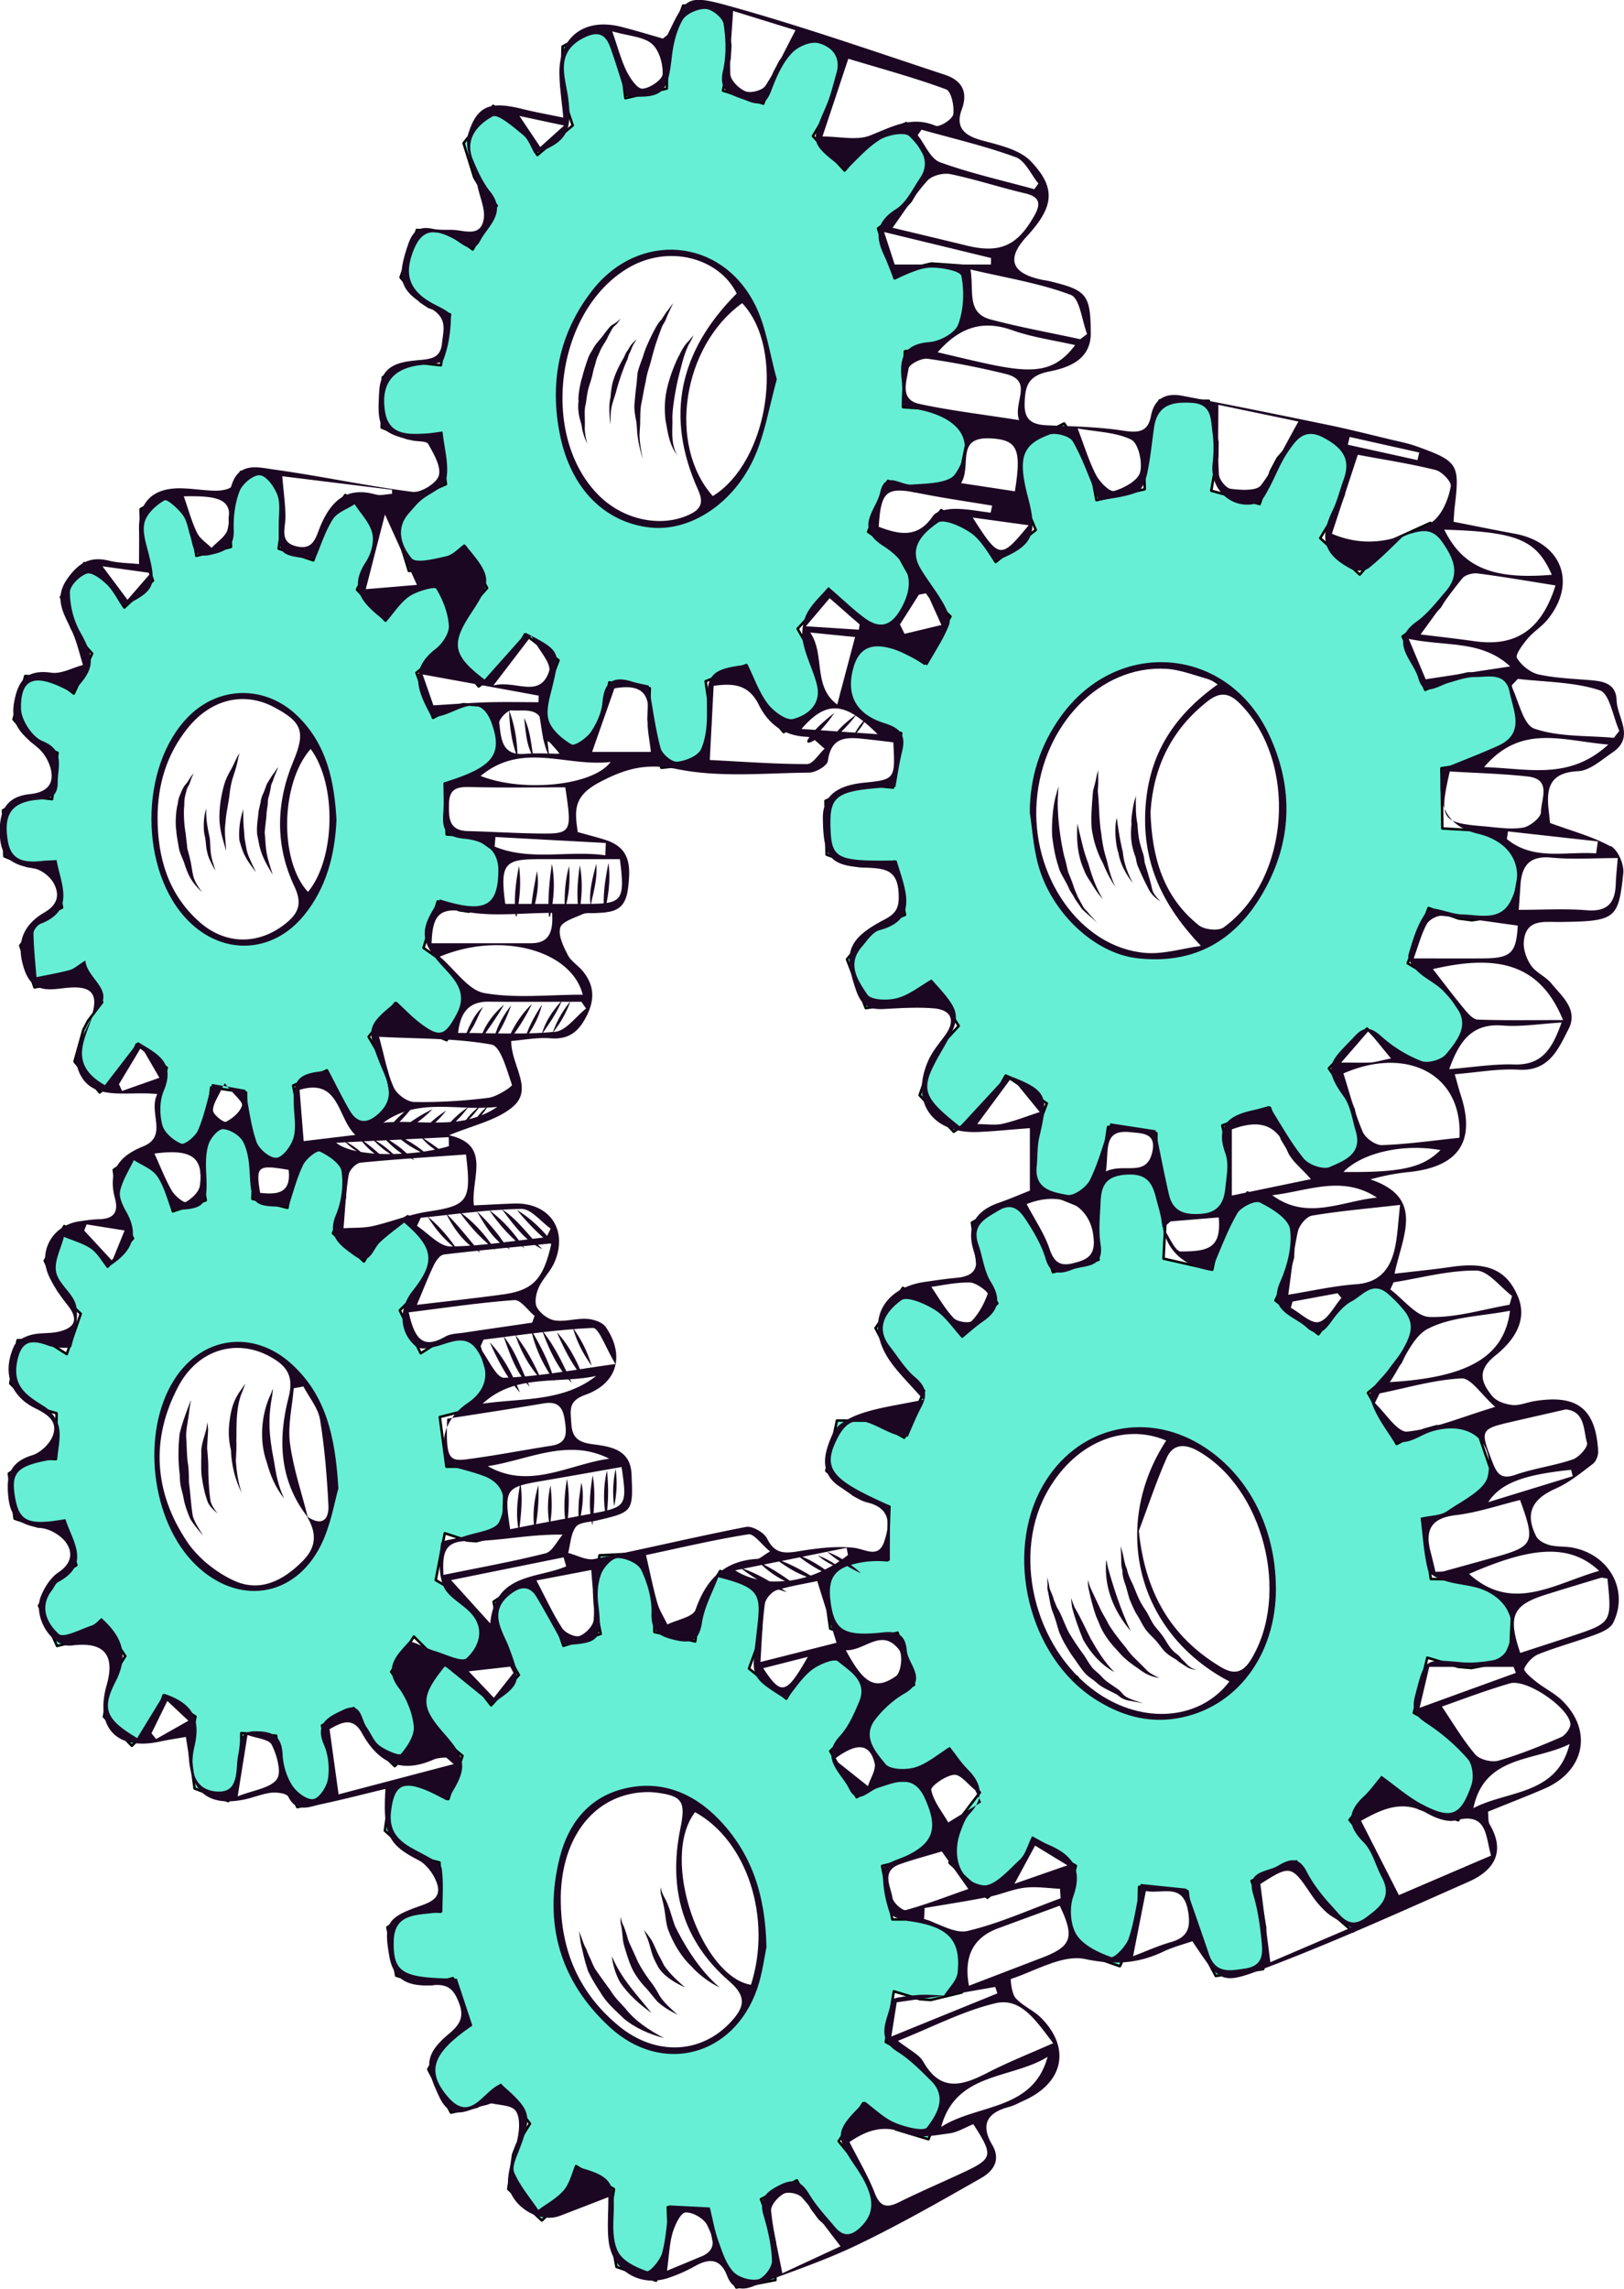
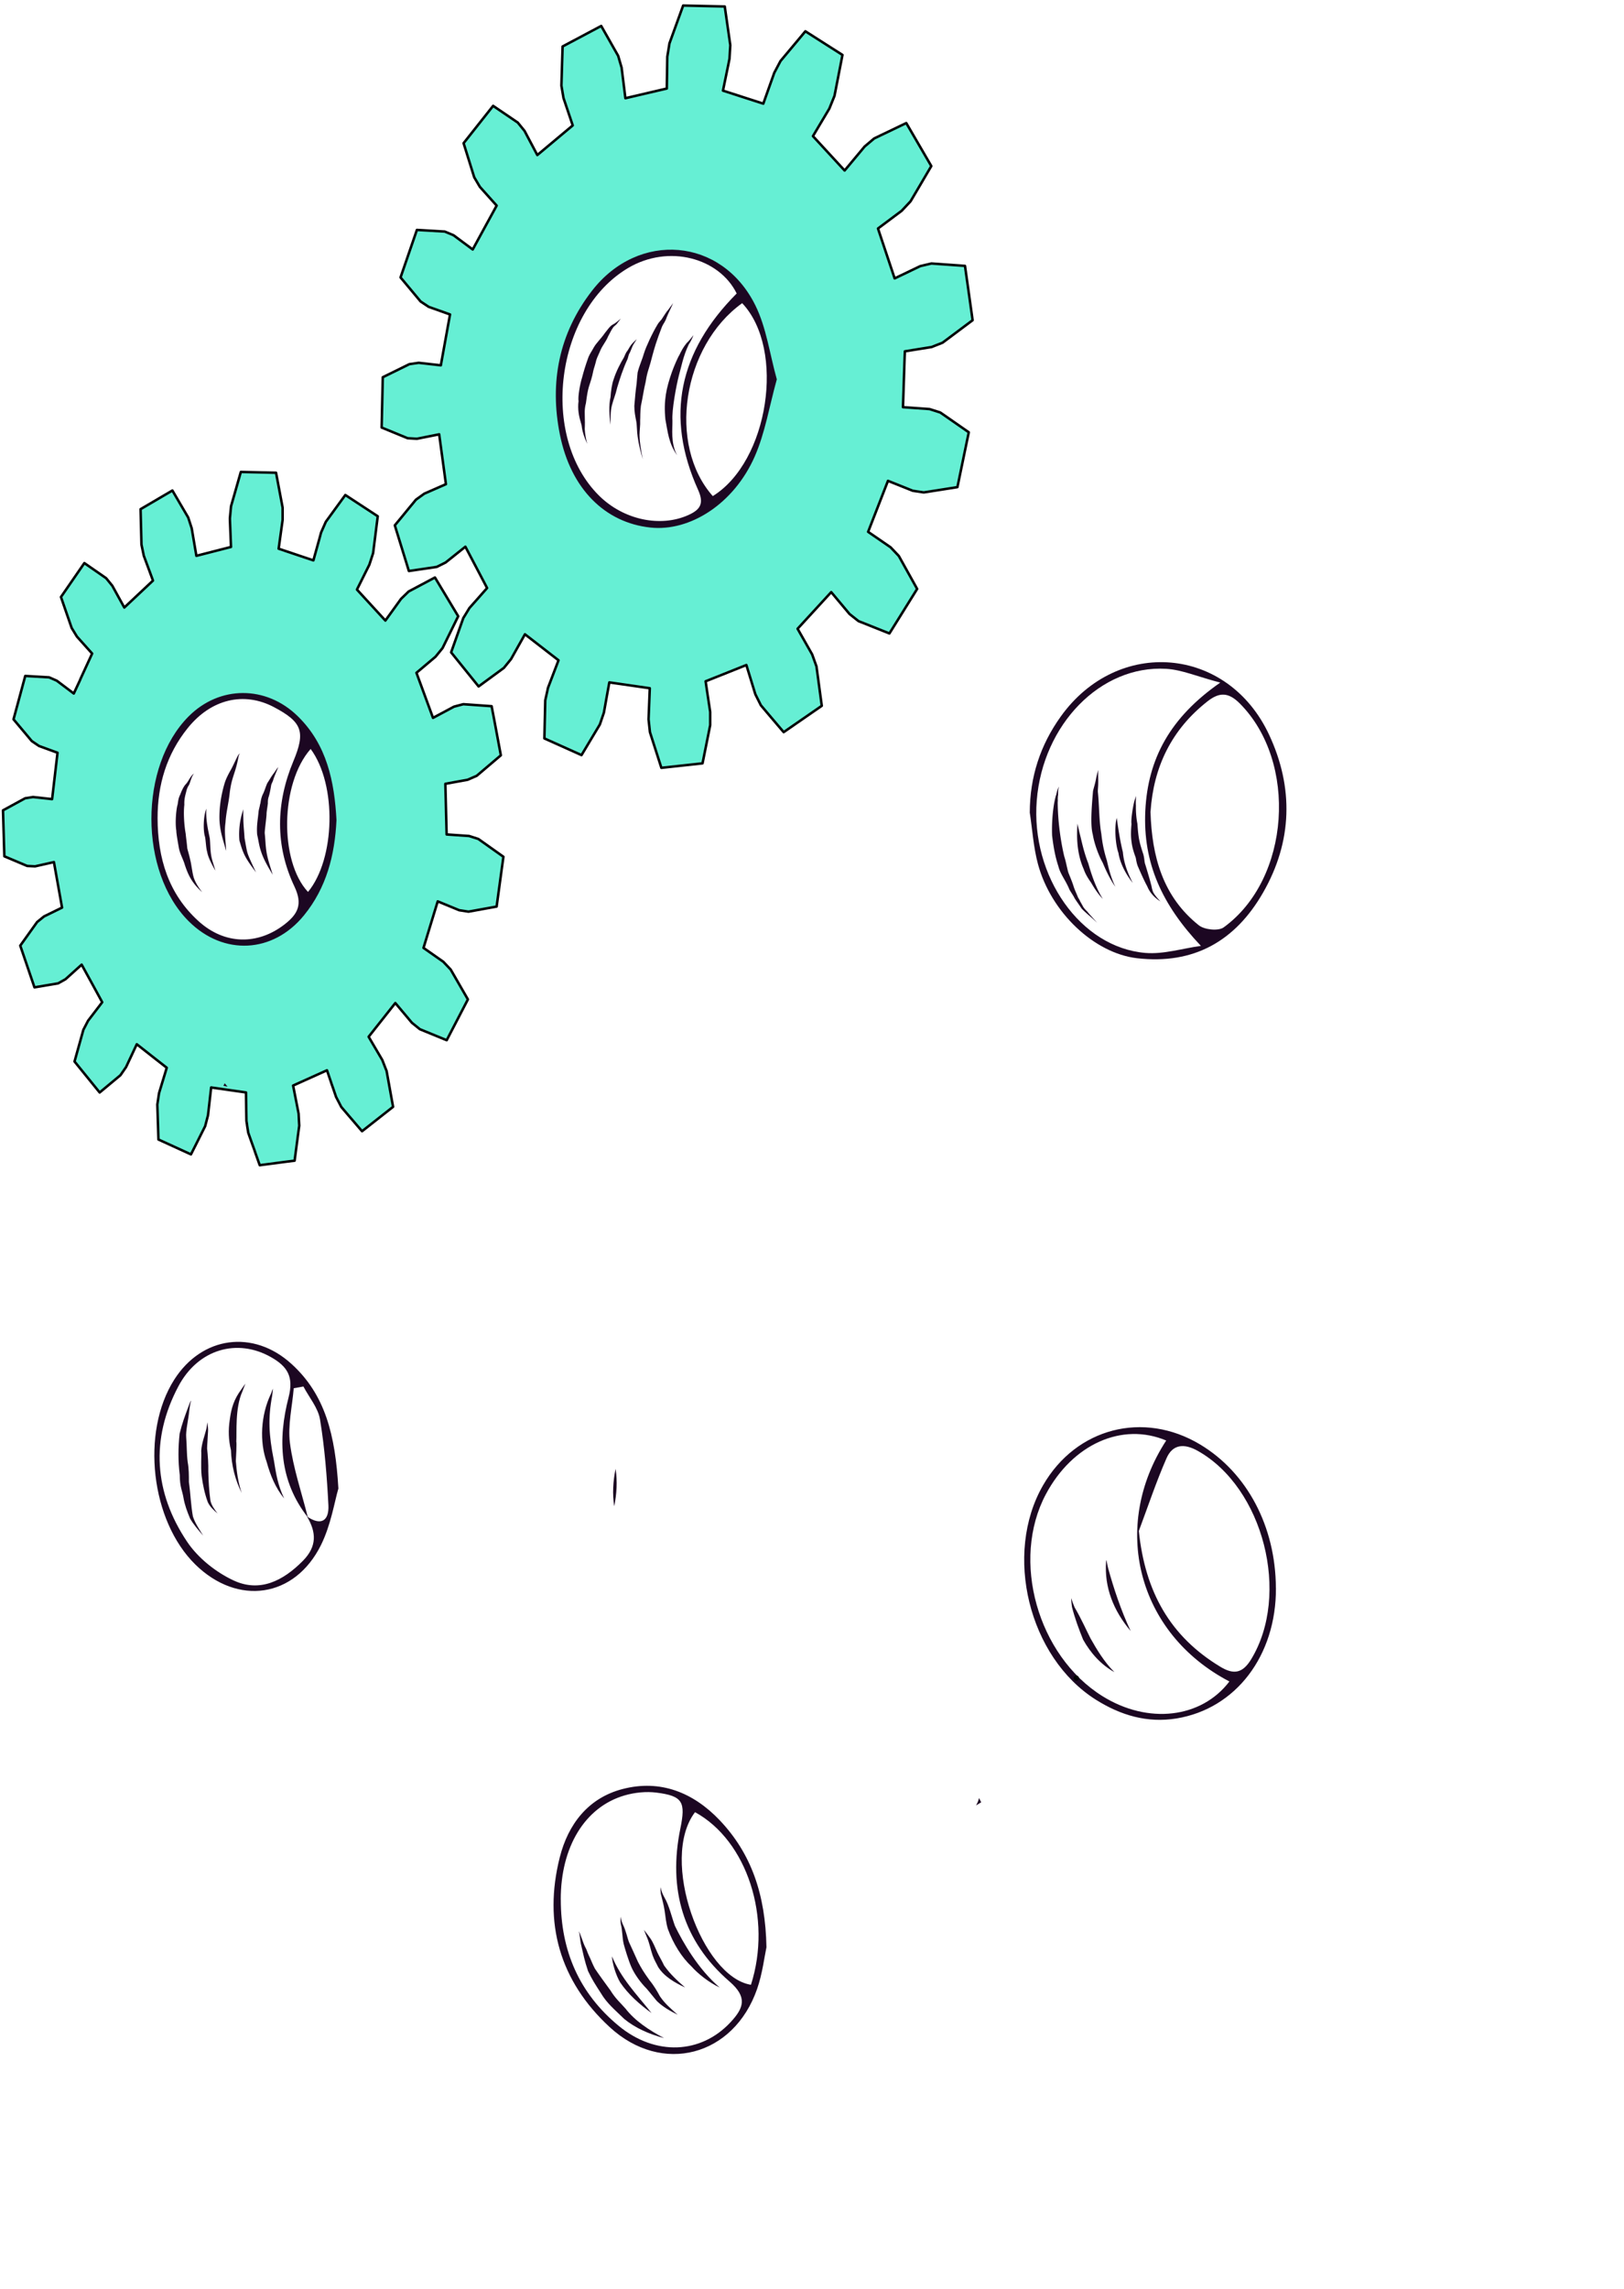
<svg xmlns="http://www.w3.org/2000/svg" id="Layer_2" viewBox="0 0 325.58 458.71">
  <defs>
    <style>.cls-2{stroke:#000;stroke-linejoin:round;fill:#66efd4;stroke-width:.5px}</style>
  </defs>
  <g id="Frame6">
    <path fill="#1C0722" d="m95.89 168.11-1.84-.59-4.51-.31-.25-10v-.15l4.47-.81 1.81-.79 4.84-4.11-1.26-6.75-.59-3.09-4.52-.32-1.16-.08-1.86.49-4.21 2.25-3.32-9.03 3.83-3.23 1.4-1.72 2.12-4.31 1.02-2.08-4.66-7.76-5.27 2.8-.59.57-.94.91-3.14 4.35-5.7-6.21 2.34-4.69.15-.3.75-2.31.93-7.39-6.5-4.26-3.91 5.37-.95 2.15-.27 1-.84 3.03-.18.64-.25.91-6.97-2.34.8-5.78v-2.44l-.15-.8-1.17-6.2-7.06-.16-1.48 5.19-.48 1.67-.23 2.41v.23l.22 5.53-6.94 1.78-.94-5.53-.7-2.15-3.17-5.41-6.38 3.74.18 7.09.47 2.25 1.01 2.72.83 2.25-4.78 4.49-.97.91-2.41-4.37-1.23-1.51-4.37-3.03-4.69 6.8 2.14 6.19 1.06 1.74 3.05 3.4-2.38 5.18v.04l-1.3 2.79-3.41-2.57-1.53-.67-4.79-.28-2.35 8.69 3.66 4.36 1.44.98 3.72 1.36-1.05 8.99-.04.3-3.82-.42-1.58.25-4.44 2.42.27 9.21 4.57 1.93 1.59.08 3.78-.85.16.9 1.47 8.22-3.62 1.77-1.38 1.12-3.38 4.73 2.85 8.36 4.74-.8 1.48-.83 3.24-2.92 2.37 4.32 1.75 3.21-2.83 3.7-.95 1.83-1.77 6.35 5.04 6.21 4.16-3.46 1.13-1.63 2.15-4.58 3.6 2.83 2.41 1.88-1.33 4.37-.22.73-.34 2.27.22 7.01 3.48 1.59 3.04 1.39.83-1.64 2.02-4.02.57-2.19.63-5.56 6.98 1 .09 5.7.12.74v.08l.24 1.53.09.26.61 1.73.55 1.52.16.48.9 2.54 5.47-.72 1.52-.19.35-2.67.58-4.36-.05-.81-.08-1.6-1.1-5.61 1.02-.46 5.77-2.6.78 2.29.13.4.31.88.6 1.76.27.52.78 1.5 1.99 2.33.04.04 2.13 2.49 1.96-1.54 4.26-3.35-1.3-7.19-.26-.65-.6-1.54-2.74-4.66 5.35-6.76 3.33 3.96 1.6 1.29 2.57 1.05 2.8 1.15 4.06-7.81.19-.37-3.45-5.98-1.48-1.56-3.97-2.78 2.85-9.32.06.02 4.24 1.75 1.87.29 5.64-1.02.13-.98 1.23-9zm-29.29-1.93-.23 2.46-.4 2.41-.57 2.34-.74 2.25-.89 2.13-1.05 2-1.08 1.7-.09.15-1.31 1.67-1.41 1.48-1.51 1.29-1.6 1.06-1.65.85-1.71.61-1.74.38-1.75.14-1.76-.1-1.73-.33-1.7-.56-1.65-.79-1.58-1.01-1.5-1.21-1.41-1.41-1.3-1.58-1.18-1.75-1.05-1.9-.92-2.03-.77-2.14-.09-.34-.24-.87-.28-1.02-.46-2.31-.29-2.35-.13-2.38.04-2.39.16-1.83.02-.29.02-.25.37-2.34.53-2.28.69-2.2.84-2.09.98-1.98 1.12-1.85 1.24-1.68 1.36-1.51 1.45-1.33 1.55-1.13 1.62-.91 1.68-.69 1.73-.46 1.75-.23h1.76l1.75.26 1.74.49 1.69.73 1.63.96 1.56 1.17 1.47 1.39 1.36 1.58 1.24 1.76.04.06 1.07 1.87.97 2.07.82 2.2.65 2.3.48 2.38.31 2.44.13 2.47z" class="cls-2" />
    <path fill="#1C0722" d="m188.49 82.65-2.14-.68-5.32-.38.33-9.99.05-1.2 5.36-.86 2.2-.87 6.02-4.5-.7-5-.83-5.89-6.73-.48-2.24.53-5.13 2.46-3.17-9.48-.17-.52 4.75-3.55 1.78-1.9 1.4-2.37 2.76-4.69-5.02-8.62-4.04 1.94-1.2.57-.05.03-1.15.55-1.92 1.62-.47.57-3.53 4.23-6.35-6.89 1.93-3.24 1.36-2.28 1.03-2.55 1.6-8.2-7.44-4.74L160 8.02l-3.52 4.2-1.26 2.38-2.07 5.82-.12.35-3.79-1.22-4.3-1.39 1.03-5 .28-1.4.16-2.71-1.11-7.75-8.34-.19-2.75 7.59-.06.39-.37 2.27-.06 3.72-.04 2.66-8.3 1.94-.76-6.12-.69-2.37-3.4-5.99-7.74 4.11-.24 7.85.42 2.48 1.85 5.49-.08.07-7.02 5.87-2.56-4.84-1.36-1.67-4.94-3.35-5.92 7.48 2.13 6.83 1.13 1.92 3.37 3.76-3.62 6.62-.4.74-.78 1.43-3.84-2.85-1.76-.74-5.59-.33-3.28 9.52 4.02 4.82 1.63 1.08 4.27 1.52-1.78 9.84-.06.35-4.44-.5-1.87.27-5.33 2.62-.23 10.08 5.21 2.14 1.86.11 4.47-.89.04.34.19 1.4 1.12 8.25-4.34 1.9-1.68 1.21-.62.76-.87 1.05-1.68 2.05-1.06 1.28 2.29 7.42.49 1.6.04.13.49-.07 2.85-.42 2.24-.33 1.79-.89 3.96-3.16 3.37 6.41.41.78.57 1.09-2.32 2.63-1.22 1.37-1.07 1.76-.15.23-.66 1.86-1.79 5.04 3.96 4.91 1.55 1.92 5.07-3.72 1.43-1.76 2.79-4.97 6.73 5.21-.06.16-.95 2.48-1.11 2.91-.14.67-.07.32-.33 1.48-.04 1.85v.03l-.07 3-.06 2.76 7.44 3.34 3.68-6.14.75-2.2.06-.18.7-3.93.39-2.12 2.15.31 5.96.86-.25 6.23.28 2.57.8 2.5.93 2.9.56 1.75 8.25-.9.08-.38 1.46-7.28v-2.63l-.67-4.45-.25-1.7 8.17-3.26 1.23 4 .57 1.85.08.16.12.24.91 1.82 2.11 2.49 2.46 2.89 7.64-5.28-.94-6.97-.12-.91-.87-2.42-2.92-5.14 6.74-7.34 3.67 4.38 1.8 1.43 6.2 2.47 4.06-6.51 1.5-2.41-3.68-6.61-1.64-1.73-4.51-3.1 3.63-9.32.35-.9 4.97 1.99 2.2.33 3.91-.61 2.84-.45 2.03-9.79.25-1.2-5.14-3.57zm-34.36-3.82-.31 2.71-.53 2.68-.72 2.62-.91 2.52-1.1 2.41-1.27 2.27-1.44 2.11-1.57 1.93-1.7 1.73-1.81 1.51-.21.14-1.69 1.14-1.97 1.04-2.03.8-2.06.53-2.07.28h-2.06l-2.04-.23-1.99-.5-1.93-.75-1.84-1-1.75-1.22-1.63-1.44-1.5-1.65-1.36-1.84-1.2-2-1.04-2.16-.86-2.3-.69-2.4-.49-2.49-.3-2.56-.11-2.6.09-2.62.28-2.62.48-2.58.67-2.54.85-2.46 1.02-2.37 1.19-2.24 1.35-2.1 1.5-1.94 1.62-1.76 1.75-1.57 1.84-1.35 1.93-1.12 2-.88 2.04-.64 2.07-.38 2.08-.11 2.07.14 2.03.41 1.99.68 1.91.93 1.81 1.17 1.71 1.42 1.59 1.64 1.43 1.85.08.12 1.2 1.92 1.11 2.21.92 2.36.72 2.48.53 2.58.32 2.66.1 2.71z" class="cls-2" />
-     <path fill="#1C0722" d="m298.13 167.08-2.6-.7-6.37-.37-.15-10-.03-2.07 6.36-.97 2.57-.96 6.95-4.91-1.49-7.1-.96-4.62-8.06-.44-2.64.6-5.98 2.7-3.9-9.21-.63-1.5 5.46-3.87 2.01-2.06 2.27-3.79.86-1.45 1.44-2.4-4.67-6.63-1.8-2.56-7.49 3.4-2.04 1.65-.15.12-4.49 5.2-7.35-6.78-.57-.52 2.63-4.35.39-.64.58-.97 1.09-2.75 1.44-8.8-5.86-3.2-3.21-1.75-5.58 6.43-1.37 2.56-1.93 5.67-.33.96-9.7-2.67 1.2-6.86.04-2.89-1.72-8.27-9.86-.07-2.68 7.68-.16.46-.37 2.85.04 1.26.18 5.55-1.92.43-7.77 1.76-1.22-6.51-.93-2.53-.18-.25-.31-.46-3.83-5.63-3.04 1.54-4.48 2.27-1.38.7.14 8.36.45 1.93.16.71.52 1.23.09.22 1.32 3.12.53 1.26-6.96 5.57-1.02.81-.06.05-1.78-2.8-.05-.07-1.43-2.25-1.68-1.77-5.98-3.5-4.64 5.69-1.92 2.36 2.84 7.25.47.66.96 1.37 1.56 1.49 1.48 1.42 1.11 1.06-2.42 4.39-1.15 2.09-.17.32-.87 1.58-.59 1.06-4.64-3-2.11-.77-6.57-.29-2.01 6.08-.68 2.07-.68 2.05 2.74 2.81 2.22 2.28 1.96 1.14 4.17 1.29.93.29-.1.67-.1.6-1.42 9.39-.03.24-5.25-.49-2.17.3-6.12 2.85.21 10 .02.78 6.22 2.25 2.18.1 5.21-.99.22 1.09 1.88 9.61-5.01 2.05-1.91 1.32-4.72 5.53 3.6 9.33.18.46 6.52-.91 2.06-.97 4.5-3.41 2.99 4.78 2.56 4.08-3.96 4.32-1.34 2.15-2.54 7.42 6.84 7.32 5.8-4.02 1.59-1.9 3.04-5.36 3.87 2.63 4.36 2.96-1.63 4.38-.59 1.59-.51 2.67.19 8.23 3.74 1.5 5.24 2.09 1.71-2.81 2.33-3.83.83-2.57.97-6.53 7.97 1.03 1.72.22.03 6.72.05.28.1.61.31 1.88h.01l1.25 3.12 1.85 4.6 6.35-.64 3.41-.35 1.42-8.29-.11-2.16-.03-.68-1.43-6.64 9.37-3.49.17-.06 1.04 2.68 1.42 3.64 1.44 2.39 5.74 5.81 3.99-2.59 4.85-3.15-1.71-8.53-.06-.12-.61-1.37-.5-1.11-3.77-5.54 6.92-7.23.72-.74 4.62 4.71 2.23 1.54 1.95.69 5.59 1.96.4-.62 5.12-8.06.63-1.01-.11-.17-4.65-6.96-2.06-1.85-5.56-3.32 3.54-9.36.65-1.71 6.04 2.12 2.65.34 8-1.2.22-1.18 1.74-9.85.15-.86zm-41.24-2.25-.36 2.91-.6 2.85-.85 2.77-1.07 2.66-1.29 2.53-1.49 2.37-1.69 2.18-1.85 1.97-2 1.75-2.14 1.51-.52.29-1.72.97-2.33.99-2.39.72-2.43.44-2.44.16-2.44-.12-2.41-.4-2.35-.67-2.28-.93-2.18-1.19-2.06-1.43-1.93-1.66-1.78-1.87-1.61-2.06-1.43-2.24-1.23-2.39-1.03-2.52-.81-2.62-.6-2.71-.37-2.77-.14-2.8.1-2.81.32-2.8.55-2.75.77-2.68.99-2.6 1.19-2.47 1.4-2.34 1.58-2.17 1.75-2 1.91-1.79 2.05-1.57 2.16-1.34 2.27-1.09 2.35-.83 2.41-.56 2.44-.28h2.46l2.44.29 2.41.57 2.35.85 2.27 1.12 2.15 1.38.12.09 1.91 1.54 1.88 1.86 1.71 2.08 1.53 2.28 1.32 2.45 1.1 2.6.87 2.72.64 2.82.39 2.89.14 2.92z" class="cls-2" />
-     <path fill="#1C0722" d="m295.77 317.1-2.63-.6-6.29-.1-1.42-9.9-.28-1.93 6.1-1.2 2.32-1 .07-.03 6.17-5.08-3.24-9.46-.64-1.88h-.67l-7.25-.12-2.5.69-5.51 2.86-4.9-8.71-.86-1.55 4.85-3.98 1.7-2.08 3.49-7.6-1.13-1.32-5.9-6.86-.03-.03-.38-.45-1.42.74-5.45 2.84-1.92 1.8-3.73 5.22-7.86-6.19-.76-.59 2.78-5.92.67-2.5.05-.2.07-1.84.26-6.73-3.07-1.44-.87-.41-5.49-2.59-2.84 3.93-.12.17-1.69 2.33-1.02 2.53-.62 2.89-.77 3.62-9.78-2.22.02-.21.06-1.32.27-5.15-.3-2.8-.98-2.91-1.69-5.01-9.58.32-.34 1.5-.43 1.89-.61 2.67-.06.29-.37 1.61v2.77l1 6.58-.42.12-8.75 2.38-1.96-6.27-1.2-2.4-4.94-5.96-8.13 4.69 1.1 8.09.91 2.53.19.34 2.89 5.22-1.85 1.71-5.25 4.84-3.77-4.85-1.84-1.64-6.23-3.17-5.48 8.06 3.61 6.94 1.63 1.92 4.51 3.7-1.34 3.15-2.65 6.25-4.89-2.74-2.14-.67-6.46-.03-2.07 9.78-.06.3 5.43 4.79 2.05 1.03 5.17 1.35-.31 9.21-.05 1.54-3.52-.19-1.68-.09-2.09.38-5.68 3.03v.07l1.37 9.91.09.6 6.36 1.98h2.16l5-1.17.07.23 1.83 5.81.87 2.77.52 1.64-4.68 2.22-1.73 1.37-4 5.65.98 1.92 3.87 7.61 4.45-.82 1.86-.34.95-.51.97-.52 4.03-3.55 1.25 1.64.32.43.14.18.7.92.36.47 3.72 4.9-3.39 4.44-1.06 2.18-.02.05-.7 3.22-.11.49-.8 3.71 5.73 5.27 1.87 1.73 4.78-3.85.46-.37 1.35-1.95 2.36-5.45 8.59 5.11.19.11-.02.06-1.34 5.52-.11.45-.05.66-.14 2.01 1.13 7.92.02.08.02.2 9.31 3.22 3.18-6.78.51-2.59.17-6.54 8.73.77.98.09.43 3.43.42 3.25.66 2.3.13.44 4.02 7.59 9.52-1.38.38-8.32-.49-2.82-2.24-6.55 8.97-3.9.18.34.25.49 2.78 5.35 1.72 2.32 5.33 4.63.97.84.1.08.38-.29 3.13-2.37 4.48-3.39-2.76-8.41-1.48-2.54-1.59-1.93-.23-.27-2.59-3.15 6.23-7.83.29-.36 4.57 3.98.57.5 2.39 1.44 7.76 2.33 2.18-4.44 2.64-5.39-2.11-2.59-1.54-1.89-1.95-2.39-2.26-1.75-5.88-3.06 2.38-9.71.33-1.36 6.2 1.85 2.65.23 7.7-1.49.28-6.01.27-5.77zm-40.71 2.83-.29 2.81-.53 2.74-.77 2.64-1 2.51-1.22 2.35-1.43 2.18-1.05 1.3-.56.68-1.79 1.76-1.94 1.52-2.07 1.28-2.19 1.01-2.28.75-2.34.48-2.4.2-2.41-.08-2.41-.35-2.39-.63-2.34-.88-2.27-1.14-2.18-1.38-2.07-1.6-1.94-1.81-1.79-2.01-1.64-2.18-1.46-2.33-1.27-2.47-1.07-2.57-.86-2.65-.64-2.72-.43-2.75-.19-2.76.03-2.75.26-2.71.48-2.64.71-2.56.92-2.44 1.13-2.31 1.33-2.16 1.51-1.98 1.69-1.78 1.84-1.57 1.99-1.35 2.11-1.1 2.22-.85 2.3-.58 2.36-.31 2.41-.04 2.43.24 2.41.52 2.2.72.19.07 2.34 1.05 2.26 1.32 2.16 1.56 2.03 1.79 1.9 2.01 1.73 2.2 1.56 2.38 1.35 2.53 1.15 2.66.92 2.75.69 2.82.45 2.87.2 2.88zM95.82 294.36l-1.87-.46H89.5l-1.33-9.95 4.3-1.09 1.69-.91 4.3-4.36-2.39-7.95-.47-1.55h-5.61l-1.76.6-3.88 2.49-4.2-8.6 3.4-3.41 1.19-1.78 2.24-6.04.16-.41-5.38-7.23-3.72 2.37-1.12.72-1.35 1.54-2.6 4.44-6.22-5.65 1.92-5.03.22-1.02.27-1.27.14-7.25-.48-.26-4.94-2.69-1.36-.73-.02.03-.49.83-1.63 2.74-.26.44-.85 1.43-.34 1.03-.37 1.13-.45 2.68-.07.44-.21 1.2-.2 1.2-3.5-.9-3.53-.9.18-5.67-.25-2.37-.49-1.65-.46-1.54-1.04-3.51-6.7.32h-.2l-.34 1.94-.33 1.81-.28 1.6-.26 1.44v2.36l.81 5.58-6.59 2.2-1.47-5.31-.9-2.04-3.63-5.03-5.84 4.06.88 6.88.68 2.16.59 1.21 1.7 3.49-2.77 3.08-2.31 2.58-2.79-4.1-1.35-1.39-4.56-2.65-3.91 6.95 2.7 5.89 1.2 1.62 3.32 3.11-1.4 4.03-1.41 4.06-3.59-2.29-1.56-.54-4.72.05-1.45 8.66 4.01 4.03 1.51.85 3.77 1.09-.14 8.48v.71l-3.8-.16-1.53.36-4.11 2.69 1.16 9.04 4.67 1.58 1.57-.03 3.64-1.09.13.47 2.37 8.41-3.39 1.99-1.24 1.21-2.86 4.91 3.62 8.07 4.59-1.12 1.39-.92 2.89-3.12 2.01 3 2.8 4.18-2.42 3.86-.76 1.88-1.1 6.42 5.59 5.82 3.76-3.72.95-1.7 1.65-4.7 1.87 1.25 4.53 3.02-.59 3.05-.41 2.12-.11 2.28.93 6.96 6.75 2.52 2.22-5.84.34-2.22.06-5.57 6.98.52.68 5.66.18.69.42 1.62 1 2.14 1.96 4.21 6.81-1.4.13-5.05.05-2.01-.38-2.39-1.67-5.5 6.37-3.51.76 1.67.06.13 1.54 3.37.28.43.97 1.5 4.61 4.55 5.62-5.3-2.05-7.05-.94-1.84-.14-.28-3.19-4.43 4.55-7.07 3.7 3.7 1.66 1.13.05.03.34.11 5.19 1.7 1.24-3.15 2.06-5.24-.84-1.18-3.19-4.5-1.62-1.44-4.21-2.48 1.81-9.39 4.41 1.45 1.87.16 5.43-1.4.07-2.42.19-7.5zm-28.91 3.02-.18 2.39-.35 2.33-.52 2.25-.69 2.15-.58 1.37-.27.64-.99 1.87-1.14 1.71-1.26 1.52-1.37 1.33-1.48 1.12-1.55.91-1.63.67-1.68.45-1.72.21-1.73-.02-1.74-.25-1.72-.49-1.7-.71-1.65-.93-1.58-1.13-1.51-1.33-1.42-1.51-1.32-1.68-1.2-1.83-1.08-1.96-.94-2.08-.8-2.17-.09-.29-.13-.45-.43-1.51-.5-2.31-.33-2.33-.17-2.36v-2.34l.08-1.24.05-.7.03-.37.32-2.26.48-2.19.64-2.1.8-1.98.93-1.85 1.08-1.71 1.2-1.54 1.31-1.36 1.42-1.17 1.51-.96 1.59-.75 1.66-.53 1.69-.29 1.73-.06 1.75.17 1.74.41 1.72.64 1.69.87 1.63 1.09 1.57 1.29 1.48 1.5.26.32 1.12 1.35 1.26 1.85 1.13 1.99 1 2.13.85 2.23.68 2.32.53 2.38.35 2.42.17 2.44z" class="cls-2" />
-     <path fill="#1C0722" d="m184.56 413.43-1.96-1.56-5.02-2.69 1.57-9.87.05-.28 5.2 1.57 2.19.17 6.25-1.51-.11-5.36-.11-5.37-6.35-3.41-2.2-.5h-5.17l-1.89-9.81-.17-.91 4.94-1.19 1.91-.99.18-.17 4.6-4.54-3.49-9.37-.33-.87h-1.93l-4.58.02-2.02.66-4.37 2.69-4.98-8.67-.32-.57 3.77-3.69 1.28-1.92 2.45-6.94-1.59-1.87-5-5.88-5.46 3.34-1.47 1.66-2.79 4.79-7.48-6.04 1.97-5.41.45-2.46v-.7l-.2-7.07-8-3.91-.71 1.2-2.78 4.69-.67 2.19-.03.12-.05.31-.23 1.69-.53 3.92-8.19-1.89-.02-1.42-.05-4.65-.4-2.54-2.41-6.55-.22-.6-7.91.39-.29 1.95-.44 3.02-.08.53-.26 1.77.13 2.47v.04l.83 4.15.36 1.82-1.26.41-1.89.6-1.41.45-2.92.93-.75-2.2-1.2-3.47-1.12-2.17-4.42-5.37-6.51 4.37.62 3.39.23 1.3.49 2.67.62 1.61.08.21.19.48 1.16 2.05 1.68 2.97-.13.15-5.34 5.83-.09.1-3.39-4.37-.31-.28-.34-.32-.97-.88-5.35-2.81-3.33 5.95-.83 1.49.31.59 3.06 5.7.82.98.64.75 2.68 2.26.21.18 1.06.88-.72 2.2-2.12 6.47-4.23-2.43-1.82-.59-5.28.07h-.12v.04l-1.27 9.24 4.79 4.31 1.77.91 4.39 1.15.21 8.28.04 1.47v.12l-4.36-.16-1.73.38-4.6 2.89 1.76 9.7 5.44 1.7 1.8-.03 4.12-1.17 3.27 9.45.03.1-3.8 2.13-1.38 1.3-3.06 5.28 4.56 8.69 5.23-1.2 1.55-.99 3.18-3.35 1.13 1.49.42.55 4.33 5.7-2.6 4.16-.78 2.03-.97 6.92 6.73 6.3 4.16-4.01 1.02-1.83 1.68-5.06 7.6 4.62-.06.39-.85 5.19v2.47l1.41 7.53 7.93 2.76 2.29-6.32.28-2.4-.21-6.02 8.12.58.55 3.17.52 2.96.81 2.51.02.03 3.73 6.86 7.83-1.49-.14-7.66-.55-2.54v-.04l-2.22-5.97 5.5-2.88 1.71-.9.29.54 2.71 5.07 1.56 2.09 4.56 4.04 1.03.92 6.27-5.73-2.74-7.65-1.37-2.3-1.38-1.69-2.56-3.12 4.93-7.64 4.22 3.76.28.24 2.05 1.27 2.24.68.15.04 1.93.59 2.2.66h.01l3.41-9.09-3.03-3.73zm-31.85-21.6-.36 2.49-.56 2.39-.76 2.27-.37.85-.57 1.27-1.12 1.96-1.28 1.78-1.43 1.57-1.57 1.37-1.69 1.13-1.79.89-1.88.65-1.94.4-1.99.14-2.01-.11-2.03-.36-2.01-.61-1.98-.85-1.93-1.07-1.86-1.3-1.78-1.49-1.67-1.69-1.57-1.87-1.43-2.02-1.29-2.15-1.13-2.28-.97-2.36-.8-2.45-.62-2.49-.44-2.52-.24-2.53-.06-2.51.14-2.47.26-1.93.06-.39v-.08l.52-2.32.7-2.22.87-2.09 1.05-1.94 1.2-1.77 1.36-1.6 1.5-1.4 1.62-1.18 1.73-.97 1.82-.72 1.9-.49 1.97-.24h2l2.03.28 2.03.52 2.01.76 1.97 1.01.43.27 1.49.97 1.85 1.46 1.75 1.67 1.63 1.87 1.51 2.03 1.37 2.2 1.2 2.32 1.03 2.44.85 2.52.66 2.59.46 2.61.26 2.63.05 2.6z" class="cls-2" />
-     <path fill="#1C0722" d="M322.9 169.61c-3.67-2.01-7.84-3.11-12.15-4.7-.06-.53-.15-1.51-.26-2.48-.53-4.49.17-7.63 5.9-7.9 2.36-.11 4.71-2.28 6.9-3.76 4.54-3.07.93-6.91.81-10.43-.1-3.06-2.18-3.75-4.69-3.99-3.65-.34-7.35-.42-10.91-1.19-1.67-.36-3.47-1.82-4.38-3.3-.39-.64 1.16-2.72 2.14-3.89 1.16-1.39 2.81-2.38 3.96-3.78 6.05-7.41 2.87-15.54-6.66-17.27-4.02-.73-8.02-1.56-12.15-2.37.1-1.37.13-2.18.23-2.99 1.03-8.51.7-9.11-7.49-12.07-1.87-.68-3.85-1.05-5.79-1.52-4.04-.97-8.07-1.99-12.14-2.83-9.74-2.01-19.48-3.99-29.25-5.84-3.17-.6-5.56.49-6.23 4.07-.61 3.25-2.56 3.39-5.54 2.93-5-.76-10.11-.87-15.18-1.07-2.94-.12-4.7-.92-4.6-4.36.1-3.5.65-5.58 4.94-6.43 3.68-.73 8.36-2.26 8.32-7.71-.06-7.72-.8-8.56-8.15-10.36-.65-.16-1.31-.23-1.96-.38q-8.81-2-2.76-8.57c5.42-5.89 6.04-9.65.88-15.07-2.25-2.37-6.32-3.27-9.74-4.19-3.54-.95-5.5-2.55-4.13-6.24 1.38-3.72-.21-5.89-3.4-6.94-14.49-4.78-28.92-9.83-43.62-13.89-8.18-2.26-8.4-1.47-11.91 5.75-.13.27-.48.44-.98.89-2.68-.76-5.52-1.63-8.39-2.36-7.36-1.87-12.52 2.04-12.37 9.46.05 2.74.48 5.47.78 8.74-3.08-.64-5.66-1.1-8.2-1.73-6.25-1.54-9.03-.89-10.85 4.96-.95 3.06 1.17 7.08 1.9 10.66.45 2.2 1.58 4.55 1.17 6.58-.7 3.55-3.87 2.09-6.22 2.02-1.33-.04-2.7.07-3.99-.21-2.92-.64-4.09.65-4.99 3.33-2.23 6.61-1.8 9.13 4.46 12.55 3.59 1.96 2.69 4.39 2.39 7.13-.31 2.82-2.06 3.07-4.52 3.29-3.75.34-7.72.8-8.05 6.17-.46 7.39 0 8.31 6.51 9.92 1.13.28 2.94.08 3.31.73 1.1 1.97 2.62 4.52 2.12 6.33-.42 1.52-3.58 3.48-5.28 3.26-9.29-1.19-18.48-3.19-27.76-4.47-3.1-.43-7.18-1.66-8.57 3.38-.15.55-2.01.87-3.08.86-2.33-.02-4.65-.44-6.98-.48-5.75-.1-8.57 2.78-8.43 8.38.05 2.11 0 4.22 0 6.8-2.12-.22-4.11-.2-5.98-.67-3.77-.94-6.09.39-8.34 3.54-3.09 4.31-.42 7.47 1.09 11.06.85 2.02 1.34 4.19 1.99 6.29-2.12.56-4.34 1.84-6.34 1.55-5.03-.72-6.72 1.64-7.49 6.08-.79 4.51 1.93 6.57 4.83 9 1.38 1.15 2.49 3.24 2.69 5.02.31 2.73-1.52 3.94-4.35 4.23-5.07.52-6.26 3.88-5.98 8.54.27 4.57 2.93 5.72 6.8 6.35 1.49.24 3.28 1.65 4 3.01 1.13 2.14.9 4.18-1.83 5.77-4.29 2.51-5.89 6.07-4.11 11.39 1.74 5.23 5.47 4.01 8.85 3.73 4.27-.35 6.07.92 4.79 5.29.06-.05.12-.1.17-.15-1.23 3.4-4.04 7.16-3.34 10.1 1.92 8.11 9.68 5.33 16.21 6.08-1.88 3.76 2.29 8.41-2.89 10.5-5.1 2.06-6.99 5.2-5.59 10.41.76 2.81-.32 4.09-3.17 4.16-1.33.03-2.65.23-3.97.42-5.43.8-8.39 6.04-6.07 11.04.96 2.08 2.34 4.01 3.76 5.82 2.32 2.96 1.24 4.57-1.96 5.28-1.78.39-3.7.15-5.44.63-1.26.34-2.88 1.14-3.37 2.19-2.4 5.19-.87 10.02 4.28 12.53 2.64 1.29 4.51 2.71 3.46 5.51-.61 1.61-2.45 3.36-4.1 3.87-4.8 1.47-5.3 4.52-4.74 8.85s3.12 5.24 6.78 5.79c1.75.26 3.82 1.53 4.8 2.98 1.39 2.07.91 4.19-1.6 5.86-1.55 1.03-2.76 2.95-3.49 4.73-1.75 4.26 2.24 10.43 6.18 9.92q9.6-1.24 6.99 7.91c-2.44 8.53 2.03 13.24 10.72 11.33 1.59-.35 3.2-.58 5.15-.92.23 1.59.5 2.85.59 4.13.51 7.1 4.17 9.87 11.22 8.39 1.79-.38 3.52-1.14 5.32-1.34 1.14-.12 3.07.12 3.41.81 1.66 3.33 4.19 1.99 6.49 1.51 4.26-.9 8.48-2 12.98-3.08-.57 9.19.66 11.21 6.6 14.26 1.66.85 3.17 2.93 3.76 4.76.95 2.97-1.54 3.77-3.89 4.6-6.3 2.24-6.81 3.6-5.68 9.98.95 5.36 4.73 6.03 8.88 5.71 2.96-.23 4.05.95 5.04 3.47 1.14 2.9.26 4.42-1.99 6.3-4.95 4.14-4.82 6.53-1.91 12.65 2.56 5.39 5.97 2.24 9.23 1.66.49-.09 1.01-.44 1.44-.34 1.59.34 3.72.35 4.56 1.37.88 1.06.85 3.21.6 4.79-.46 2.93-1.73 5.75-2.03 8.68-.51 4.97 5.73 9.41 10.38 7.65 3.03-1.15 6.04-2.33 9.7-3.74 0 3.46-.25 6.13.05 8.74.69 5.94 6.22 9.35 11.94 7.46 1.89-.62 3.74-1.45 5.48-2.43 2.9-1.62 5.07-1.33 6.33 1.97.99 2.6 2.79 3.07 5.17 2.14 6.95-2.7 14.08-5.02 20.78-8.23 8.52-4.08 16.75-8.78 24.97-13.46 2.37-1.35 4.07-3.56 2.23-6.68-2.38-4.02-1.02-6.43 3.32-7.57 1.11-.29 2.15-.89 3.21-1.37 7.82-3.56 9.24-10.53 3.25-16.52-1.5-1.5-3.67-2.36-5.07-3.93-.81-.91-1.08-3.79-.94-3.84 4.94-1.63 10.35-4.94 14.85-3.99 5.86 1.23 10.63.92 15.74-1.51 1.88-.89 3.93-1.42 5.77-2.06 5.3 7.89 5.62 8.76 13.15 5.94 14.31-5.35 28.26-11.68 42.24-17.86 4.97-2.2 7.51-5.88 4.23-11.47-.37-.63-.23-1.55-.35-2.57 3.88-1.58 7.59-3.01 11.25-4.58 8.13-3.49 9.83-11.61 3.64-17.67-1.52-1.49-3.54-2.45-5.22-3.78-.96-.76-2.6-2.16-2.4-2.62.51-1.2 1.7-2.45 2.91-2.93 3.71-1.47 7.58-2.5 11.32-3.89 1.33-.49 3.02-1.23 3.58-2.34 3.28-6.54-.81-13.84-8.3-15.13-1.47-.25-3.03-.11-4.46-.49-.99-.27-2.24-.92-2.66-1.76-2.3-4.6-.84-7.46 3.95-9.57 2.68-1.19 5.06-3.14 7.42-4.94.65-.49 1.11-1.7 1.06-2.55-.49-8.54-4.22-11.42-12.82-10.01-1.48.24-2.97.92-4.39.77-1.4-.15-3.16-.74-4-1.76-2.23-2.72-3.18-5.15.62-8.17 3.37-2.69 6.57-6.8 4.53-11.73-2.3-5.58-6.36-7.04-13.43-6.01-3.63.53-7.28.88-11.33 1.36 1.58-7.62 6.16-15.16-4.84-18.9 2.86-.79 5.23-1.22 7.62-1.46 10.1-1.03 13.56-6.15 10.46-15.53-.39-1.19-.69-2.41-1.17-4.08 4.6-.37 8.74-1.16 12.81-.91 6.11.37 7.94-4.14 10-8.13 2-3.89-1.29-6.53-3.45-9.16-1.14-1.39-3.08-2.16-4.07-3.6-.92-1.34-1.6-3.27-1.44-4.85.45-4.56 4.09-3.82 7.23-3.86 11.12-.15 11.73-.49 12.71-9.78.19-1.77-1.08-4.66-2.54-5.46Zm-2.57-1.01c-.11.8-.22 1.61-.34 2.41-6.05-.46-12.5 1.54-17.89-2.87.07-.51.15-1.03.22-1.54 6 .67 12.01 1.34 18.01 2m-22.94-3.03c-8.43-.7-8.92-1.46-6.74-10.98 5.14.31 10.41.43 15.63 1.01 4.91.54 2.63 4.62 2.66 7.11.02 1.08-2.21 2.91-3.63 3.14-2.56.41-5.28-.06-7.92-.28m.14-11.85c7.47-8.77 15.8-5.26 24.9-4.52-7.85 7.2-16.01 4.79-24.9 4.52m6.77-17.68c5.51.64 11.26.59 16.42 2.29 1.98.65 2.65 5.3 3.92 8.13l-1.09 1.39c-5.36-.49-11-.14-15.94-1.84-2.26-.78-3.13-5.59-4.63-8.58.44-.46.88-.93 1.32-1.39m-8.74-7.56c-3.44-.49-6.89-.87-10.76-1.35 2.94-4.01 5.52-7.71 8.34-11.21.58-.72 2.1-1.14 3.1-1.01 5.2.67 10.37 1.57 15.61 2.4-2.81 8.96-8 12.36-16.29 11.17m7.2 5.06c-5.39.82-10.78 1.64-16.94 2.58-.89-2.13-1.9-4.52-3.4-8.1 7.53 1.58 14.6.2 20.34 5.52m8.35-18.36c-11.8.99-17.82-1.46-21.56-9.04 14.68.43 18.49 2.05 21.56 9.04m-40.53-27.62 13.95 3.12c-.12.51-.24 1.01-.35 1.52l-13.96-3.08zm-26.33-6.44c5.6 1.17 10.86 2.26 16.06 3.35-2.68 4.72-4.7 9.07-7.53 12.79-.88 1.15-4.02.95-6.04.69-.94-.12-2.31-1.83-2.37-2.89-.27-4.39-.11-8.8-.11-13.94Zm-17.45 6.99c1.42.7 2.3 4.57 1.76 6.55-.46 1.66-3.2 3.15-5.21 3.72-.87.25-2.88-1.79-3.61-3.19-1.43-2.75-2.33-5.78-3.7-9.34 3.86.71 7.69.74 10.77 2.26Zm-16.48-1.01c1.31-.48 4.14.29 4.75 1.35 2.02 3.52 3.34 7.45 5.2 11.86 2.22-.43 5.04-.65 7.57-1.63 1.05-.41 1.83-2.35 2.13-3.73.67-3.06.95-6.2 1.4-9.3.66-4.55 3.7-5.18 7.63-4.92 3.97.26 3.7 3.27 4.06 5.75.3 2.1.28 4.3.04 6.41-.61 5.19 3.92 9.41 8.96 7.94.97-.28 1.69-1.79 2.28-2.86 1.35-2.45 2.31-5.16 3.89-7.45 1.65-2.41 3.34-4.9 7.28-2.73 3.65 2.01 5.36 4.23 3.85 8.33-.75 2.02-1.23 4.16-2.16 6.08-2.77 5.69-1.89 8.92 3.77 11.87.9.47 2.7.36 3.47-.26 2.57-2.05 4.86-4.45 7.25-6.71-4.97 1.93-9.89 1.9-14.67-.15 1.75-5.32 3.42-10.42 5.19-15.82 5.26.98 10.49 1.78 15.6 3.05 1.27.32 3.2 2.34 3.04 3.25-.41 2.31-1.4 4.87-2.99 6.52-1.57 1.62-4.17 2.25-6.32 3.31 2.78-.63 5.29-2.1 7.75 1.55 2.35 3.5 3.39 6.37.51 9.73-1.83 2.13-3.59 4.44-5.83 6.04-5.71 4.09-.62 7.72.38 11.33 1.1 3.95 3.86 1.54 6.08.91 1.74-.49 3.53-1.16 5.29-1.15 2.63.02 6.13-1.02 6.92 3 .77 3.86 3.17 8.32-2.36 10.8-3.58 1.61-7.25 3-11.27 4.65-.05.82-.19 2.13-.2 3.44q-.05 7.74 7.45 9.5c6.93 1.63 9.75 7.05 6.62 13.42-2.06 4.19-6.26 2.83-9.74 2.76-2.37-.05-6.03-1.83-6.83-.9-2.04 2.41-3.03 5.83-3.95 8.99-.26.89.98 2.5 1.91 3.38 1.56 1.46 3.66 2.38 5.13 3.92 4.82 5.06 4.97 7.39.45 12.66-.95 1.1-3.59 1.83-4.9 1.32a26.5 26.5 0 0 1-7.94-4.88c-2.06-1.84-3.41-2.24-5.37-.15-4.74 5.05-6.74 5.92-2.27 12.12 1.39 1.92 1.73 4.63 2.44 7.01 1.36 4.56-2.41 5.9-5.23 7.14-1.29.57-4.15-.43-5.17-1.66-2.59-3.13-4.55-6.8-6.97-10.57-.92.24-2.15.61-3.4.89-4.72 1.04-7.4 3.08-5.38 8.6.75 2.04.23 4.63 0 6.93-.29 2.85-1.34 4.93-4.85 5.19-3.29.24-5.65-.43-6.45-3.84-.97-4.17-1.76-8.38-2.7-12.91-2.82-.43-5.89-.9-9.06-1.39-1.38 3.99-2.36 7.85-4.09 11.35-.72 1.47-3.21 3.25-4.53 3-2.84-.54-6.61-1.09-6.14-5.67.2-1.98.08-4.02.53-5.94 1.99-8.4 1.53-9.35-6.4-12.42-3.26 3.53-6.43 6.96-9.53 10.32-7.84-6.23-8.08-7.48-3.64-15.16 4.1-7.1 4.04-7.6-2.05-14.31-2.24 1.28-4.38 3.05-6.82 3.73-1.89.53-5.27.44-6.04-.7-1.81-2.68-4.18-6.02-1.14-9.53 1.08-1.25 2.18-3 3.58-3.37 6.51-1.72 5.86-6.04 4.39-10.82-.33-1.08-.67-2.15-.98-3.15-11.98.2-13.03-.33-13.24-6.49-.22-6.71 1.1-7.58 13.01-8.25.42-2.26.75-4.68 1.33-7.04.78-3.15-.08-4.65-3.44-5.7-5.99-1.87-7.68-5.78-6.39-10.83 1.2-4.71 4.16-5.2 7.91-4.09 2.19.65 4.18 1.95 6.97 3.3 1.51-2.7 3.29-5.29 4.38-8.14.43-1.13-.43-2.98-1.15-4.26-1.37-2.43-3.16-4.61-4.58-7.01-2.58-4.36.75-7.21 3.48-9.17 1.17-.84 4.74.75 6.63 2.07 1.96 1.36 3.2 3.74 4.76 5.67 7.57-2.96 8.71-5.11 6.72-12.68-2.09-7.96-1.35-10.65 4.24-12.7Zm93.96 98.37c-.3 5.5-1.35 6.54-6.93 6.58-4.41.02-8.82 0-13.93 0 .99-2.71 1.55-4.95 2.64-6.91.49-.87 2.07-1.72 3.07-1.62 5.06.48 10.08 1.27 15.15 1.95m-25.42 26.63c-2.18.44-3.1.74-4.02.8-1.61.09-3.22.02-5.96.02 1.86-2.14 3.2-3.69 5.48-6.32 1.5 1.83 2.65 3.24 4.51 5.5Zm-16.05 24.18c-5.53 1.15-10.58 2.19-15.85 3.29v-13.26c5.05-1.87 8.91-1.44 11.1 4.26.77 2.01 2.86 3.51 4.75 5.71m-26.08 14.5c-1.16 0-2.34-3.06-3.51-4.71.48-.44.97-.88 1.45-1.32 3.23-.27 6.45-.53 9.67-.8.53 6.22-2.13 6.79-7.62 6.83Zm-5.65-20.32c-.99 5.67-5.56 2.48-9.37 4.27.64-4.44-.61-8.46 4.91-7.86 2.33.25 5.06.15 4.46 3.6Zm-35.76 20.64c1.1 3.27-.37 4.66-3.52 4.95-2.15.2-4.3.52-6.44.83-8.81 1.29-12.03 8.55-6.91 15.88 1.67 2.39 3.81 4.44 6.68 7.72-4.85 1.02-8.72 1.51-12.35 2.72-2.2.73-5 2.15-5.81 4.01-1.52 3.48-3.13 7.74 1.41 10.71 1.79 1.17 3.57 2.66 5.57 3.17 4.8 1.21 4.4 4.56 3.32 7.8-1.18 3.52-3.76 1.5-6.18 1.25-3.66-.38-7.48.13-11.15.73-2.78.46-4.67.41-6.13-2.53-.61-1.24-2.97-2.61-4.24-2.37-10.18 1.97-20.27 4.41-30.44 6.43-1.6.32-3.48-.78-5.23-1.22.47-1.77.53-3.86 1.55-5.22.55-.73 1.9-.89 3.15-1.08.06.27.11.54.18.81.02-.28.05-.56.07-.85q.405-.06.78-.15c.69-.16 1.3-.31 1.86-.45.01.05.02.11.03.17 0-.06.01-.12.02-.18 5.36-1.32 5.37-1.99 5.07-8.84-.22-5-4.29-5.53-7.8-5.99-2.87-.38-4.12-1.3-4.28-4.24-.14-2.57-.7-4.4 2.83-5.66 6.47-2.32 7.94-7.97 4.08-13.59-.67-.97-2.45-1.55-3.76-1.63-2.13-.14-4.36.62-6.44.31-1.34-.2-2.93-1.41-3.59-2.61-.54-.98-.18-2.77.34-3.94.8-1.79 2.35-3.24 3.14-5.03 2.87-6.54-.98-12.09-8.09-11.84-2.6.09-5.21.24-8.03.37-.65-5.45 3.63-12.13-4.98-14.05 4.63-1.95 9.3-2.9 12.61-5.56 4.5-3.62-.14-8.26-.15-13.33 2.49-.2 5.21-.75 7.88-.54 3.8.29 5.74-1.44 7.32-4.65 1.61-3.27 1.38-6.08-.84-8.8-.94-1.15-2.37-1.99-3.02-3.26-.87-1.7-1.96-3.89-1.51-5.46.35-1.23 2.83-1.95 4.46-2.7.71-.33 1.64-.18 2.47-.22.65-.03 1.29-.06 1.89-.12 0 .07 0 .14.02.2.02-.07.03-.14.05-.21 2.36-.25 4.22-1.03 4.68-4.7.59-4.67.51-8.28-4.65-9.88-1.73-.54-3.49-.99-5.41-1.52-.62-4.24-.96-7.15 4.24-9.92 5.43-2.89 9.52-3.94 15.81-2.68 8.49 1.71 17.53.76 26.33.68 1.32-.01 3.63-1.36 3.76-2.33.7-5.25 4.22-4.74 7.82-4.36 1.79.19 3.58.42 5.3.62.41 7.36.32 7.47-5.8 8.08-5.73.57-8.37 2.84-8.32 7.15.09 7.8 1.38 9.5 8.42 9.87 3.57.19 6.49.13 6.76 5.01.15 2.75-.23 4.05-2.81 5.39-7.55 3.93-8.31 6.79-5.66 14.34 1.06 3.01 2.72 3.75 5.52 3.6 3.32-.18 6.68-.4 9.99-.13 3.6.29 4.4 2.47 2.32 5.35-1.16 1.61-2.52 3.16-3.33 4.94-3.82 8.42.64 14.88 9.94 14.48 3.31-.14 6.61-.49 10.35-.77v12.52c-1.98.78-4.08 1.69-6.23 2.44-5.03 1.74-6.58 5.1-4.9 10.07Zm2.69 8.15c-.69 1.97-1.76 3.96-3.2 5.45-.51.53-2.92.16-3.62-.58-1.78-1.89-3.09-4.23-4.48-6.25 1.87-.25 4.8-.92 7.73-.88 1.27.02 3.69 1.92 3.57 2.26m-29.13 53.19c-.97-.58-1.98-1.09-3.05-1.48.78.67 1.61 1.29 2.47 1.87-.3.2-.61.41-.92.59-1.06-.68-2.12-1.25-3.41-1.75.9.82 1.94 1.46 3.03 1.97q-.795.465-1.62.87c-1.43-1-2.92-1.91-4.53-2.56 3.01-.61 5.95-1.2 8.88-1.79l.27 1.43q-.54.435-1.11.84Zm-16.43 20.6c.28-4.21.38-7.95.89-11.64.14-1.04 1.34-2.41 2.35-2.75.14-.05.29-.08.43-.12.53.18 1.07.35 1.63.48-.34-.22-.68-.43-1.03-.65.95-.27 1.92-.49 2.89-.69 1.41-.29 2.82-.55 4.23-.85 1.41 4.51 2.59 8.25 3.87 12.36-4.34 1.1-9.7 2.46-15.26 3.86m9.5-1.03c-4.34 7.59-5.29 7.82-8.94 2.27 2.92-.74 5.74-1.46 8.94-2.27m-.2-16.04c-1.14.34-2.29.61-3.44.76-1.66-1.18-3.37-2.28-5.18-3.22 1.04-.21 2.05-.41 3.06-.62 1.72 1.24 3.56 2.35 5.56 3.07Zm-5.06-3.17c1.24-.25 2.46-.5 3.67-.74 1.38 1.03 2.83 2.01 4.37 2.78-.73.33-1.46.63-2.21.88-1.84-1.08-3.78-2.16-5.83-2.93Zm-4.88-.43c-6.63.41-10.24 4.08-12.37 10.2-.51 1.46-3.69 1.98-5.64 2.94-.69-1.44-1.59-2.81-2.02-4.32-.85-2.97-1.44-6.02-2.27-9.58 7.03-1.49 13.74-3.09 20.53-4.16 1.1-.17 2.57 1.98 4.33 3.43-1.5.9-2.01 1.46-2.56 1.5Zm-3.08 2.03c1 .74 2.02 1.45 3.09 2.09-1.59-.36-3.09-.95-4.43-1.82zm.27-.06c1.27-.25 2.5-.5 3.72-.75 1.38 1.29 2.96 2.4 4.66 3.22-1.05.09-2.09.13-3.11.06-1.69-.99-3.43-1.88-5.28-2.52Zm-42.45-163.35c-.45.01-.91.03-1.36.07-.54.05-1.02.03-1.45-.02-.11-2.93-.6-5.85-1.64-8.6.16-.07.3-.11.42-.1 1.91.19 4.43-.44 5.65 1.23.46 2.6.63 5.02 1.66 7.42-1.03-.02-2.03-.04-3.02-.02-.39-2.39-.63-4.95-1.75-7.12.33 2.37.38 4.94 1.48 7.13Zm3.15-2.87c.69.9 1.69 1.84 2.47 2.91-.73 0-1.43-.02-2.13-.03-.11-.95-.2-1.92-.34-2.88m-10.79-10.76c2.61-3.4 4.62-6.03 7.6-9.93 1.53 2.89 4.11 5.54 3.56 7.13-1.89 5.53-6.72 1.64-11.17 2.8Zm9.09 2.03-.04 1.32c-3.43 0-6.85-.08-10.28.02-3.36.1-6.71.37-10.79.61-.38-1.09-1-2.86-2.16-6.19 8.53 1.55 15.89 2.89 23.26 4.24Zm-5.93 3.08c.09 2.89.44 5.78 1.38 8.53-2.99-.56-3.03-3.59-3.36-6.13-.08-.64 1.13-2 1.98-2.4m20.35 10.21c-3.57 4.83-17.66 6.13-26.06 2.81 8.38-6.95 17.17-1.75 26.06-2.81m8.06-2.01h-11.77c1.59-4.54 2.99-8.52 4.47-12.73 4.96-.88 7.26.65 6.71 5.75-.24 2.23.36 4.55.59 6.97Zm-17.15 7.09c1.38 9.34 1.38 9.38-6.1 9.25-4.48-.08-8.95-.36-13.43-.47-3.93-.1-3.83-2.77-3.78-5.57.06-3.01 1.75-3.33 4.3-3.26 6.41.17 12.82.06 19 .06Zm-14 9.96 22.12 1.2-.09 2.47c-7.35-1.05-15.03 1.21-22.19-1.75.05-.64.11-1.28.16-1.92m8.31 4.44h16.63c.84 6.44.67 8.28-2.66 8.78.5-2.63.77-5.31.37-7.98-.52 2.59-.99 5.4-.95 8.05-.72.07-1.55.1-2.54.11.57-2.64 1.31-5.19 1.05-8.01-.64 2.43-1.51 5.57-1.16 8.02h-1.99c.34-2.57.35-5.19-.15-7.73-.36 2.55-.62 5.16-.39 7.73h-2.31c.62-2.47.75-5.05.55-7.59-.69 2.48-.92 5.03-.89 7.59h-2.45c.4-2.66.39-5.38-.1-8.02-.42 2.8-.68 5.39-.69 8.02h-2.71c.52-2.14.81-4.41.39-6.59-.01.29-.82 4.21-1.07 6.59h-2.62c.37-2.51.45-5.07.1-7.59-.52 2.5-.85 5.04-.83 7.59h-1.92c-1.06-7.85-.2-8.95 6.32-8.96Zm-4.3 10.99c0 .08 0 .15.02.23 0 .1.11.34.22.2.07-.13.11-.27.17-.41-.02.06-.13.15-.19.22 0-.05.03-.1.04-.14 0-.04.01-.07.02-.11 2.13-.08 4.27-.19 6.41-.21 0 .22 0 .44.02.66.01.06.05.1.12.11.21-.13.15-.49.24-.72 0-.02 0-.04.01-.06h.27c.27 4.13-.79 6.09-4.28 6.09H86.52c.2-4.94 1.07-7.41 6.83-6.32 3.23.61 6.59.58 9.99.46m13.49 16.17c-6.92 0-13.5.78-19.74-.33-3.17-.56-5.73-4.54-8.93-7.29 12.14-5.09 26.37-1.39 28.67 7.62m-2.5 1.42h2.23l.93 1.35c-2.06 1.63-4 4.45-6.21 4.67l-.35.03c1.45-1.82 2.59-3.86 3.39-6.04Zm-3.48 6.05c-.66.06-1.33.11-2 .15 1.37-1.99 2.75-3.97 3.69-6.2h1.75c-1.49 1.8-2.65 3.85-3.44 6.05m-12.84-6.07c4.8.05 9.61.03 14.42.02-1.61 1.81-3.05 3.88-3.72 6.21-.88.05-1.76.08-2.64.11 1.16-1.76 2.09-3.67 2.58-5.73-1.1 1.64-2.34 3.79-3.04 5.74-.83.02-1.66.03-2.5.03 1.34-1.87 2.51-3.84 3.53-5.92-1.76 1.69-3.19 3.72-4.25 5.92-.85 0-1.7-.01-2.56-.02 1.14-1.74 1.93-3.67 2.65-5.61-1.34 1.66-2.47 3.56-3.13 5.6l-2.04-.03c1.27-1.84 2.63-3.77 3.73-5.71-1.78 1.49-3.41 3.53-4.31 5.7-.89-.02-1.78-.03-2.68-.04.2-.29.4-.57.53-.83.8-1.1 1.41-3.11 2.3-4.4-1.41 1.07-2.27 2.83-3.02 4.42-.08.25-.21.53-.34.81-.56 0-1.12-.01-1.69-.01.46-3.83 1.92-6.3 6.15-6.26Zm.51 8.59c1.87.33 3.09 5.14 4.12 8.07.11.31-2.97 2.38-4.71 2.6-4.93.62-9.93.93-14.9.84-1.42-.03-3.46-1.54-4.08-2.89-1.28-2.8-1.8-5.95-2.96-10.17 7.84.41 15.31.25 22.52 1.55ZM81.24 228.3l3.41-.17c.75.87 1.61 1.62 2.57 2.23-.73.15-1.49.28-2.27.4-1.16-.93-2.4-1.76-3.71-2.46m3.09 2.55c-.91.12-1.84.21-2.77.28-.55-.49-1.12-1.01-1.67-1.4-.67-.49-1.26-.88-1.86-1.26l2.36-.12c1.22.98 2.54 1.81 3.95 2.5Zm.59-2.73 5.03-.25c.02.6.04 1.2.05 1.8-.65.2-1.35.38-2.08.54-.98-.74-1.98-1.44-3.01-2.09Zm2.33-3.17c.79-.74 1.54-1.53 2.2-2.41-1.09.71-2.16 1.5-3.11 2.4-.88-.01-1.77-.04-2.65-.06 1.07-.8 2.09-1.67 3.03-2.63-1.53.75-3.01 1.61-4.41 2.59q-1.11-.03-2.22-.03c.76-.75 1.46-1.55 2.14-2.38 3.7-.93 7.6-.61 11.46-.48-1.22.84-2.35 1.8-3.35 2.88-1.03.08-2.06.11-3.1.1Zm6.53-2.98c.66.02 1.31.03 1.97.03-.88.71-1.66 1.52-2.33 2.42-.69.14-1.38.25-2.07.32.89-.86 1.71-1.78 2.44-2.78Zm2.21.03c.47 0 .95-.02 1.42-.04-.62.54-1.18 1.15-1.67 1.81-.56.19-1.13.36-1.71.5.72-.7 1.37-1.46 1.96-2.28Zm1.63-.04c.7-.03 1.39-.08 2.08-.17-1.03.72-2.09 1.26-3.17 1.69.39-.49.75-1 1.09-1.52m-16.53.82c-.76.64-1.47 1.33-2.14 2.06-.7.02-1.39.05-2.08.12 1.36-1.01 2.77-1.7 4.22-2.18m-3.66 5.71c.96.99 2.02 1.94 3.17 2.69q-.885.045-1.77.06c-1.07-1-2.21-1.91-3.48-2.65l2.07-.1Zm.83 2.76c-.76 0-1.52 0-2.25-.05-.98-.88-1.99-1.73-3.07-2.5l2.08-.1c.98 1 2.05 1.92 3.24 2.64Zm-3.19-.1c-.97-.07-1.9-.18-2.77-.33-.84-.75-1.78-1.38-2.77-1.94l3.05-.15c.73.9 1.57 1.73 2.5 2.42Zm-14.19-2.49c-.25-3.17-.52-6.44-.82-10.27 8.07-2.45 7.55 5.68 11.19 9.03-3.38.41-6.76.81-10.37 1.24m8.41.23c.67.69 1.43 1.28 2.25 1.79-1.76-.37-3.22-.93-4.14-1.69l1.89-.09Zm.62 6.49c.15-.94 1.48-2.31 2.38-2.4 3.33-.33 6.67-.6 10.05-.85.28.12.56.23.84.32-.15-.1-.31-.23-.47-.35 3.52-.26 7.07-.5 10.71-.76 1.14 9.39.36 10.24-7.72 11.46-3.7.56-7.26 2.05-10.93 2.88-1.88.42-3.87.31-5.9.44.34-3.92.48-7.37 1.04-10.75Zm39.01 12.61c-.72.08-1.44.17-2.15.25-1.87-2.08-3.65-4.29-6.02-5.84 1.26-.08 2.51-.13 3.77-.15 1.94-.03 3.92 2.55 5.88 3.94l-.72 1.47c-1.75-2.02-3.75-3.82-6.05-5.2 1.6 1.94 3.37 3.86 5.28 5.53Zm-3.12.37-1.76.21c-1.66-2.26-3.58-4.32-5.85-5.99.83-.07 1.66-.12 2.5-.17 1.56 2.03 3.15 4.25 5.11 5.95m-2.43.29c-.8.1-1.6.2-2.4.29-.46-.6-.87-1.25-1.35-1.83-1.2-1.54-2.54-2.97-3.95-4.31.82-.08 1.65-.15 2.47-.22 1.52 2.2 3.25 4.27 5.24 6.07Zm-3.14.38c-.6.07-1.2.15-1.79.21-1.65-2.32-3.61-4.41-5.9-6.11 1.04-.11 2.07-.22 3.11-.32 1.26 2.17 2.64 4.56 4.59 6.22Zm-10.53-5.59c.88-.1 1.75-.2 2.63-.29 1.62 2.24 3.46 4.33 5.55 6.14-.93.09-1.87.19-2.8.26-1.75-2.07-3.43-4.21-5.37-6.11Zm4.58 6.17c-1.03.07-2.06.12-3.08.14-1.54-2.17-3.28-4.18-5.35-5.88 1.25-.13 2.49-.27 3.74-.41 1.18 2.31 2.7 4.5 4.69 6.15m-9.93-5.59 1.45-.15c1.34 2.21 3.03 4.23 5.02 5.89-.17 0-.33.01-.5.01-2.23.01-4.48-2.67-6.72-4.12.25-.54.5-1.09.76-1.63Zm4.59 7.37c2.25-.27 4.51-.52 6.78-.76.21.13.4.26.62.38-.12-.13-.23-.27-.35-.41 1.02-.11 2.05-.21 3.07-.31.07.06.14.12.22.18l-.13-.19c.84-.09 1.69-.17 2.53-.25.23.13.45.27.69.38-.16-.12-.3-.27-.45-.4l2.74-.27c.17.13.32.29.5.42-.1-.15-.2-.29-.3-.44l2.4-.24c.47.31.96.59 1.49.83-.31-.29-.6-.58-.89-.89.83-.08 1.65-.16 2.48-.25.06.04.11.09.17.14-1.61 7.17-3.74 9.27-9.8 10.09-5.5.75-11.02 1.34-17.14 2.07 1.36-3.22 2.3-5.66 3.43-8 .4-.83 1.21-1.98 1.94-2.06Zm26.12 14.94c1.27-.1 2.54-.18 3.81-.23 1.18-.04 2.52 3.91 4.51 7.23-2.5.34-4.85.7-7.1 1.04-1.16-2.68-2.63-5.23-4.62-7.4 1.09 2.58 2.39 5.2 3.99 7.5-.71.11-1.41.21-2.11.31-1.3-2.75-2.71-5.44-4.6-7.85 2-.23 3.99-.43 5.99-.58.79 2.64 2.05 5.1 3.69 7.31-.78-2.62-2.01-5.08-3.57-7.32Zm-2.27 8.56c-.7.1-1.41.2-2.1.3-.98-2.85-2.34-5.53-3.81-8.01.64-.08 1.28-.15 1.93-.23 1.02 2.77 2.27 5.53 3.98 7.94m-9.39-7.28c1.09-.14 2.17-.28 3.26-.41.69 2.86 1.93 5.57 3.5 8.06-.7.09-1.4.18-2.08.26-1.26-2.8-2.78-5.48-4.67-7.91Zm4.3 7.95c-.82.09-1.63.18-2.44.25-1.2-2.73-2.27-5.44-4.19-7.9l2.29-.3c.96 2.88 2.41 5.6 4.33 7.95Zm-4.59-15.04c1.28-.09 2.71 2.05 4.07 3.17-.17.45-.33.9-.5 1.35-4.52.66-9.05 1.31-13.57 1.99-1.3.2-2.77.19-3.85.81-4.63 2.68-6.18.19-7.32-4.87 7.38-.91 14.26-1.96 21.17-2.45m-6.16 7.91q2.025-.24 4.05-.51c.96 2.7 1.94 5.55 3.57 7.94-.56.05-1.13.09-1.69.13-1.24-2.54-2.75-4.94-4.69-7.02 1.1 2.49 2.29 4.86 3.76 7.07-.3.01-.59.04-.89.04-1.55.05-3.23-3.9-4.85-6.01.25-.55.49-1.09.74-1.64m6.19 9.27c.35.46.72.9 1.1 1.34-.2-.5-.41-.99-.63-1.48.64-.17 1.28-.31 1.93-.42.22.25.43.51.67.74-.13-.26-.25-.52-.37-.79 1.7-.28 3.44-.41 5.19-.51.06.09.12.18.18.26-.03-.09-.06-.18-.08-.27.95-.06 1.9-.11 2.85-.17.21.25.42.5.65.74-.12-.25-.23-.51-.35-.76.88-.06 1.77-.13 2.64-.24.05.06.09.12.14.17-.02-.06-.05-.12-.07-.18.85-.1 1.7-.23 2.53-.41-6.72 5.26-14.98 4.41-22.75 5.55 1.96-1.83 4.11-2.9 6.36-3.57Zm5.83 3.52c2.78-.47 3.86.63 4.25 3.34.37 2.56.62 4.63-2.7 5.14-5.72.89-11.4 2.01-17.14 2.74-3.54.45-3.99-.64-3.73-8.15 6.62-1.04 12.98-2 19.32-3.07m13.17 11.08c-8.11 1.11-15.96 6.29-24.35 1.49 8.13-1.23 16.03-5.71 24.35-1.49m-.45 2.32c-.63 2.66-.74 5.43-.4 8.15-.66.15-1.41.3-2.29.46.19-2.53.27-5.07-.18-7.6-.43 2.51-.72 5.16-.45 7.72-.64.12-1.29.24-1.94.37.4-2.15.63-4.36.16-6.49-.13-.03-.1.12-.08.25-.07.2-.38 2.56-.44 3.07-.08 1.07-.13 2.17-.08 3.25-.72.14-1.43.27-2.14.41.23-2.62.3-5.26-.19-7.86-.43 2.62-.67 5.32-.37 7.97-.97.19-1.94.36-2.92.55.02-.16.04-.31.05-.45.3-2.25.2-4.53-.06-6.78-.53 2.34-.65 4.76-.31 7.13l.03.15c-.87.17-1.73.33-2.61.5.39-2.58.61-5.17.45-7.79-.76 2.53-1.11 5.23-.89 7.87-.95.18-1.9.37-2.87.56.32-2.79.6-5.6.25-8.4.94-.3 2.16-.54 3.73-.81 5.49-.94 10.98-1.92 16.47-2.88.96 6.43.99 7.72-2.89 8.68.28-2.67.26-5.36-.05-8.03Zm-17.46 3.1c-.5 2.77-.8 5.62-.34 8.4-.54.1-1.07.21-1.61.31-.93-5.95-.96-7.71 1.95-8.71m8.57 9.8c-1.14 1.29-2.07 3.39-3.45 3.74-6.55 1.66-13.22 2.85-20.45 4.33-.22-4.65.23-6.86 5.23-6.8 5.86.07 11.74-1.38 18.67-1.27m.19 4.55c.17.6.35 1.2.52 1.8-5.83 2.51-14.25 1.3-15.23 11.43-2.69-2.97-4.85-5.36-7.85-8.67 7.95-1.61 15.25-3.09 22.56-4.56m5.55 2.54c.24 3.75.72 6.89.48 9.98-.09 1.19-1.61 2.78-2.82 3.22-.89.33-2.85-.58-3.47-1.52-1.8-2.74-3.17-5.76-5.19-9.59 3.8-.72 7.26-1.38 11-2.1Zm52.89-186.97c-1.23 4.65-2.31 8.72-3.58 13.53-4.96-3.62-2.38-9.99-5.42-14.42 2.86.29 5.72.57 9 .9Zm-9.87-2.14c2.18-2.57 3.32-3.92 4.77-5.63 2.14 1.87 4.08 3.56 6.01 5.25l-.15 1.06c-3.06-.2-6.12-.39-10.63-.69Zm9.89 17.84c-1.25.94-2.56 2.01-3.59 3.22-1.1-.08-2.21-.15-3.33-.23.99-1.09 1.95-2.26 2.74-3.48-1.31 1.06-2.67 2.15-3.82 3.41-.91-.06-1.83-.12-2.77-.19 3.76-4.33 6.76-5.27 10.78-2.73Zm0 3.47c-.93-.06-1.86-.13-2.78-.19 1.02-.99 2.17-2.26 2.86-3.22.5.32 1.01.71 1.55 1.13-.63.7-1.18 1.45-1.62 2.28Zm1.83-2.12c.84.68 1.72 1.48 2.66 2.43-1.44-.1-2.83-.19-4.2-.29a13.5 13.5 0 0 0 1.54-2.14m-11.36 2.97c.12 0 .24.03.35.06-.13.19-.27.39-.39.59-.25.92.74.39 1.19.14.09-.05.17-.11.25-.16.67.52 1.33 1.23 2.01 1.72-1.18 1.08-2.36 3.1-3.54 3.1-6.42 0-12.83-.48-19.49-.82.28-5.4.52-9.96.77-14.86 3.8-.52 6.96-.4 9.04 3.77 1.92 3.87 5.09 6.32 9.81 6.45Zm33.99 77.6c2.16-2.93 4.08-5.51 6.9-9.34 2.14 2.62 3.89 4.77 5.64 6.91-2.48.81-4.92 1.78-7.46 2.36-1.5.34-3.14.06-5.08.06Zm23.38 23.4c.12 3.27-1.8 3.86-4.13 4.46-2.52.65-3.82-.11-4.72-2.79-1.02-3.06-2.92-5.82-4.62-9.05 7.35-2.9 13.2.46 13.46 7.39Zm-38.87-123.52c1.27-1.99 2.53-3.98 3.8-5.98.55-.1 1.09-.2 1.64-.31.96 2.13 1.92 4.26 2.87 6.39l-7.39 1.77c-.31-.63-.61-1.25-.92-1.88Zm23.89-40.95c-7.38-1.17-13.77-1.9-20.02-3.26-4.02-.87-2.48-4.57-2.15-7.07.11-.86 2.61-2.15 3.83-1.97 5.23.73 10.43 1.77 15.57 3.02 5.79 1.41 1.49 5.65 2.77 9.28m1.92 21.06c-5.65 6.86-5.88 6.82-11.22-1.54 3.9.54 7.17.99 11.22 1.54m-7.73-17.41c5.48.27 6.34 2.1 4.96 10.61-3.33-.51-6.66-1.02-10.78-1.64 2.17-3.49-1.17-9.31 5.82-8.96Zm.41 13.49-.3 1.4c-2.41-.28-4.83-.79-7.23-.76-1.49.02-3.66.41-4.35 1.43-3.05 4.55-6.81 3.69-10.86 2.16.44-7.21 1.54-8.05 7.98-6.75 4.89.99 9.84 1.69 14.76 2.51Zm-10.93-30.74c4.34-4.96 8.96-6.56 14.96-4.42 3.98 1.42 8.25 1.99 12.6 2.98-5.45 7.32-11.39 5.2-27.56 1.44m26.69-11.5c1.82.69 2.22 5.12 3.27 7.84l-1.37 1.04c-5.99-1.3-12.03-2.38-17.95-3.95-4.93-1.31-3.31-5.7-4.06-10.02 7.15 1.69 13.87 2.73 20.1 5.09Zm-35.3-6.08c-.43-1.33-1.11-3.42-2.12-6.51 7.84 1.9 14.64 3.55 21.43 5.2 0 .43-.01.87-.02 1.3h-19.3Zm27.94-9.7c-3.36 5.93-6.86 7.52-13.46 5.91-4.81-1.17-9.63-2.32-14.91-3.58 2.54-3.51 4.52-6.73 7.02-9.47.93-1.02 3.19-1.57 4.62-1.27 5.01 1.04 9.9 2.66 14.88 3.83 3.07.72 3.26 2.11 1.85 4.59Zm-3.67-11.81c1.9.7 3.05 3.46 4.54 5.27-.27.38-.54.76-.82 1.14-6.33-1.74-12.76-3.17-18.91-5.4-1.9-.69-3-3.56-4.47-5.43.26-.36.51-.73.77-1.09 6.32 1.78 12.74 3.26 18.88 5.51Zm-13.96-13.59c1.02.38 1.66 3.36 1.43 4.99-.14.98-2.74 2.64-3.52 2.31-4.95-2.09-8.83.26-13.19 1.95-2.64 1.03-6.01.19-9.51.19 1.89-5.67 3.42-10.28 5.18-15.58 6.75 2.04 13.29 3.8 19.61 6.14M146.97 2.19c4.48 1.39 8.54 2.64 12.51 3.87-2.09 3.97-3.81 7.69-6.01 11.11-.59.92-2.89 1.55-3.96 1.14-1.32-.5-3.02-2.18-3.09-3.42-.2-3.92.28-7.88.55-12.7m-16.31 6.57c1.48 1.25 2.28 4.04 2.18 6.1-.05 1.12-2.58 2.84-4.05 2.91-1.03.05-2.47-2.09-3.18-3.53-1.08-2.17-1.69-4.58-2.87-7.96 3.39.97 6.22 1.05 7.92 2.48m-17.58 16.4c-1.86 1.68-3.12 2.82-4.77 4.3l-4.17-6.22c3.45.74 5.75 1.23 8.94 1.91Zm-31.04 77.6c.79-.86 1.51-1.8 2.4-2.54 1.71-1.42 4.68-2.49 5.02-4.14.6-2.92-.38-6.16-.74-9.61-1.45.18-2.38.35-3.31.4-3.6.2-7.43.35-8.2-4.31-.94-5.64 1.55-8.69 6.9-9.37 1.68-.21 4.44-.23 4.78-1.09 1.06-2.72 1.47-5.79 1.52-8.74.02-.78-2.08-1.72-3.32-2.37-4.67-2.44-6.05-5.45-4.48-10.03 1.6-4.66 3.82-5.52 8.32-3.12 1.81.96 3.78 3.37 5.37.35 1.54-2.92 5.35-5.56 2-9.75-1.52-1.9-2.58-4.24-3.51-6.51-1.69-4.12 1.05-7.01 3.96-8.59 1.08-.59 4.21 2.15 6.13 3.72 1.08.88 1.57 2.47 2.31 3.71 6.53-2.2 7.56-4.6 6.73-11.06-.52-4.08-2.73-9 2.84-11.98 2.63-1.4 4.47-1.29 5.53 1.61 1.18 3.25 2.15 6.58 3.24 9.95 7.25.46 8.33-.54 9.13-7.65.29-2.6.89-5.36 2.16-7.59.73-1.29 3.09-2.32 4.66-2.25 1.29.06 3.39 1.77 3.58 2.99.48 3.04.58 6.33-.1 9.3-1.09 4.73 2.1 5 5.05 6.19 3.68 1.49 4.1-.89 5.09-3.35.92-2.28 2.07-4.66 3.75-6.39 1.19-1.22 3.63-2.26 5.15-1.9 2.68.64 4.65 2.7 3.69 6.02-.64 2.24-1.17 4.53-2.09 6.66-3.19 7.38-3.24 7.36 3.93 12.8 2.23-2.05 4.28-4.52 6.87-6.11 1.61-.99 5.01-1.61 5.91-.71 2.05 2.06 4.49 4.89 2.14 8.37-1.48 2.2-2.74 4.92-4.84 6.25-4.04 2.55-4.15 5.46-2.39 9.21.69 1.48 1.24 3.02 1.98 4.83 2.56-.88 4.83-2.19 7.16-2.32 2.19-.12 6.18.66 6.37 1.64.62 3.13.47 6.78-.64 9.75-.63 1.7-3.65 3.35-5.71 3.51-5.32.41-6.1 3.35-5.6 7.68.19 1.63.03 3.29.03 5.15 2.02.45 3.78.72 5.48 1.23 6.88 2.06 9.15 6.56 5.2 12.39-1.27 1.87-5.73 1.91-8.78 2.11-2.28.15-5.24-2.92-6.26 1.6-.8 3.54-5.23 6.96.59 10.68 5.83 3.72 6.33 7.97 3.4 12.91-1.92 3.24-4.17 3.65-6.95 1.65-2.28-1.63-4.29-3.63-7.41-6.31-1.51 1.8-3.35 3.39-4.35 5.39-.81 1.61-1.1 3.82-.75 5.59.56 2.89 2 5.59 2.75 8.46 1.05 3.96-1.67 6.19-4.72 7-1.37.37-3.94-1.53-5.09-3.05-1.75-2.32-2.73-5.21-4.04-7.86-7.56.93-8.27 1.87-8.15 9.16.04 2.62-.14 5.48-1.19 7.8-.61 1.35-3.08 2.36-4.8 2.51-1.06.09-2.99-1.53-3.3-2.71-1.07-3.96-1.58-8.07-2.39-12.55-.86-.2-2.14-.42-3.37-.8-3.75-1.16-5.53.05-5.89 4.1-.18 2.06-1.13 4.23-2.31 5.97-.84 1.24-3.26 2.9-3.89 2.53-1.89-1.1-3.99-2.89-4.59-4.84-.62-2.02.23-4.59.77-6.84 1.63-6.81 1.54-7.1-5.32-10.65-2.78 3.12-5.57 6.25-8.31 9.33-6.41-4.87-6.76-7.14-2.62-13.4 4.19-6.36 4.11-7.27-1.41-13.74-1.18.83-2.28 2.12-3.6 2.42-2.35.53-6.1 1.5-7 .41-1.96-2.38-3.36-5.92-.47-9.08Zm1.54 14.44c-2.82.24-6.12.52-10.25.86 1.37-5.35 2.43-9.47 3.85-14.96 2.41 5.31 4.2 9.24 6.41 14.1Zm-4.99-19.06v.82c-1.1.06-2.28.41-3.27.13-5.93-1.69-9.02 1.42-11.09 6.35-.89 2.12-1.32 4.76-4.6 4.08-3.76-.78-2.38-3.62-2.4-6-.02-2.44-.37-4.87-.64-8.09 7.69.95 14.84 1.83 22 2.71m-32.96 7.91c-.3 1.41-2.1 2.5-3.21 3.74-.99-.99-2.33-1.82-2.91-3.01-1.07-2.19-1.7-4.59-2.66-7.32 8.27-.2 9.96 1 8.79 6.58Zm-15.41 8.78c-1.93 2.22-3.11 3.57-4.66 5.36-1.63-2.18-2.86-3.83-5.01-6.71 3.75.52 6.11.85 9.67 1.34Zm-11.51 88.3c5.2-4.48-1.24-6.69-1.6-10.66-1.52.95-2.26 1.67-3.14 1.91-2.19.59-4.43.96-6.66 1.43-.23-2.93-.55-5.86-.6-8.79-.01-.65.8-1.66 1.47-1.92 6.97-2.76 4.04-7.81 3.16-12.75-1.13.06-2.08.08-3.01.18-3.2.32-6.05.08-6.74-3.92-.87-5 .45-7.45 4.78-8.2 2.41-.42 5.21.17 5.2-3.65-.01-3.12 1.56-6.38-3.08-8.28-2.05-.84-4.25-4.23-4.28-6.49-.1-6.38 2.97-7.18 10.24-3.17 4.67-4.76 4.71-6.67 1.59-12.23-1.3-2.32-2.01-5.24-2.03-7.9-.01-1.31 1.95-3.27 3.4-3.74 1.02-.33 2.92 1.12 4.02 2.2 1.27 1.24 2.09 2.95 3.1 4.44 6.49-3.17 6.91-4.12 5.27-10.62-.52-2.08-1.32-4.42-.81-6.32.47-1.75 2.32-3.44 4-4.39.52-.3 2.71 1.67 3.66 2.96.84 1.14 1.05 2.77 1.5 4.19.62 1.97.46 4.52 3.9 3.8 2.88-.61 4.95-1.38 4.81-5.03-.1-2.6.25-5.4 1.19-7.8.57-1.45 2.78-3.27 4.06-3.14 1.32.14 2.85 2.28 3.47 3.87.63 1.61.34 3.61.31 5.44-.1 6.72-.12 6.72 7.25 7.53 1.15-2.67 2.03-5.56 3.59-8.03.87-1.37 2.88-2.03 4.37-3.01 1.24 1.93 3.04 3.72 3.53 5.83.41 1.74-.25 4.16-1.28 5.72-3.79 5.71-.2 8.68 4.05 12.03 1.6-1.82 2.86-3.88 4.68-5.12 1.53-1.05 5.08-2 5.36-1.54 1.35 2.2 2.39 4.88 2.54 7.44.09 1.51-1.31 3.6-2.65 4.63-5.64 4.34-3.37 8.85-.84 13.56 4.15.59 9.46-6.23 12.15 1.55 2.18 6.29-.05 8.68-9.75 11.68 0 1.98.14 4.13-.03 6.25-.26 3.2.56 4.65 4.24 5 3.34.32 6.87 1.75 6.81 6.46-.09 7.18-2.77 8.52-11.72 5.7-4.23 5.96-4.02 8.38.44 13.29 2.38 2.62 5.24 5.26 2.95 9.6-2.35 4.46-3.42 4.9-7.44 1.82-1.67-1.28-3.13-2.84-4.65-4.23-5.98 4.73-6 5.52-3.47 12.04 1.24 3.2 3.59 6.76.12 10.16-2.16 2.11-4.31 2.58-6.06-.43-1.49-2.57-2.79-5.25-4.21-7.93-6.22.43-7.29 1.63-6.93 7.68.12 1.99.43 4.14-.16 5.94-.51 1.56-2.08 3.7-3.36 3.82-1.26.12-3.46-1.7-3.97-3.12-1.15-3.22-1.52-6.72-2.28-10.49-1.12-.2-2.32-.41-3.59-.64 1.7 1.95 3.14 3.13 2.93 3.8-.4 1.33-1.88 2.57-3.22 3.25-.42.22-2.57-1.44-2.59-2.27-.02-1.26.92-2.54 2.04-4.92-.73-.13-1.47-.26-2.23-.4-.96 3.32-1.59 6.42-2.8 9.26-.53 1.24-2.68 2.98-3.37 2.7-1.56-.63-3.38-2.18-3.79-3.71-.57-2.13-.58-4.84.27-6.84 2.5-5.89-1.56-7.54-5.14-9.8-2.41 3.14-4.57 5.93-6.65 8.64-7.68-4.36-3.71-9.49-2.36-14.31Zm33.44 35.9c-.88-5.38-.53-5.66 5.71-4.61.55 4.7-2.23 5-5.71 4.61m-27.67-20.42-.63-1.35c1.23-2.04 2.46-4.09 4.51-7.5 1.48 2.55 2.54 4.38 3.6 6.21-2.49.88-4.99 1.76-7.48 2.64m15.59 18.98c-.17 1.25-1.62 2.59-2.83 3.27-.4.23-2.22-1.26-2.81-2.29-1.29-2.24-2.22-4.68-3.47-7.41 7.41-1.01 9.88.74 9.11 6.43m-22.7 7.76c2.54.41 5.07.81 7.61 1.22-.72 1.75-1.43 3.51-2.48 6.09l-5.62-6.08c.16-.41.33-.82.49-1.23m13.92 103.12c-.31-.38-.61-.76-.92-1.14.91-1.85 1.81-3.7 3.18-6.48 1.66 1.56 2.94 2.76 4.22 3.96-2.16 1.22-4.32 2.45-6.48 3.67Zm24.21 8.06c-1.32 1.8-4.61 2.15-7.85 3.43.76-4.76 1.28-8 1.97-12.3 1.83.68 4.31.85 4.86 1.97 1.02 2.07 2.03 5.51 1.01 6.9Zm10.25-.08c-.23 1.55-1.73 3.87-2.94 4.06-1.29.2-3.38-1.41-4.25-2.78-1.12-1.75-1.8-4.03-1.9-6.11-.17-3.7-1.91-4.68-5.34-4.7-3.7-.03-3.03 2.34-3.54 4.61-.64 2.89.4 7.84-4.38 7.46-5.24-.42-5.22-5.64-4.41-9.05 1.38-5.8-.7-8.74-6.06-10.53-1.9 3.11-3.67 5.99-5.43 8.88-6.07-3.65-7.24-5.66-4.36-11.25 2.8-5.43 1.33-9.06-2.8-12.81-.65.52-1.2 1.24-1.9 1.48-2.26.75-5.7 2.58-6.65 1.72-2.33-2.11-4.01-5.41-1.34-8.81.41-.52.66-1.3 1.18-1.58 6.73-3.6 2.86-8.2 1.49-12.63-7.51 1.3-9.27.5-10.11-4.44-.87-5.16.43-6.38 8.48-7.66.15-2.05.73-4.26.33-6.27-.31-1.55-1.55-3.32-2.89-4.17-3.36-2.13-6.43-3.89-5.52-8.87.79-4.33 2.77-4.65 6.32-3.34 1.43.52 4.47.53 4.56.21.68-2.69 1.53-5.66.96-8.24-.53-2.41-3.48-4.29-3.99-6.7-.46-2.16.96-4.71 1.55-7.09 1.82.77 3.81 1.29 5.41 2.38 1.29.88 2.12 2.45 3.24 3.8 4.53-2.8 6.78-6.01 3.89-11.14-.72-1.28-1.55-2.96-1.27-4.22.48-2.17 1.79-4.15 2.76-6.2 1.59 1.05 3.64 1.77 4.65 3.22 1.38 1.98 1.97 4.52 2.89 6.81 6.72-.17 7.29-.83 6.97-7.25-.1-1.97-.13-4.08.45-5.91.41-1.28 1.96-3.11 2.93-3.06 1.42.07 3.36 1.28 4.02 2.56.95 1.83 1.2 4.14 1.31 6.27.34 6.38.72 6.78 7.78 6.67.93-2.78 1.65-5.68 2.92-8.31.6-1.24 2.76-2.99 3.36-2.71 1.76.84 4.14 2.43 4.36 4 .4 2.82-.03 6.08-1.14 8.72-1.86 4.41 1.04 6.2 3.66 8.12 3.16 2.31 3.66-1.21 5.16-2.64 1.53-1.45 3.28-2.69 4.86-3.96 6 5.13 6.28 7.91 1.69 13.69-2.84 3.59-2.74 8.26.68 11.14.84.71 2.93.29 4.31-.09 2.87-.8 5.83-2.45 8.01.94 2.68 4.17 1.89 7.85-1.91 10.44q-6.52 4.44-4.34 12.45c2.58.75 5.16 1.31 7.61 2.24 4.64 1.77 4.48 5.96 2.99 9.17-.78 1.68-4.51 2.04-6.95 2.88-1.61.55-4.62.75-4.69 1.38-.35 2.87-.57 6.13.51 8.67.94 2.21 3.86 3.51 5.59 5.49 2.78 3.18 1.42 6.66-.98 8.88-.92.86-4.29-.83-6.51-1.48-1.81-.53-4.69-2.24-5.15-1.72-2.16 2.45-5.06 4.99-2.02 9.05 1.64 2.18 2.8 5.08 3.09 7.78.19 1.8-1.26 4.03-2.57 5.55-.36.42-3.09-.74-4.34-1.69-1.12-.85-1.68-2.43-2.54-3.65-1.17-1.66-1.02-5.21-4.65-3.5-2.93 1.38-5.83 2.66-3.89 7.06.89 2.02 1.11 4.61.79 6.82Zm36.54-22.48c.22.42.43.83.65 1.25-1.14 1.44-2.28 2.89-3.93 4.98-1.57-1.65-2.81-2.95-5.04-5.29 3.75-.42 6.04-.68 8.33-.94Zm-34.41 25.6c-.7-5.04-1.24-8.94-1.81-13.07 2.24-1.26 4.61-2.62 6.49.78 3.27 5.95 7.83 8.21 14.36 5.31.73-.32 1.6-.35 2.41-.41.22-.02.46.35 1.64 1.31-8.15 2.14-15.6 4.1-23.09 6.07Zm72.78 92.56c-2.1.89-4.21 1.75-6.94 2.89.43-3.16.5-5.48 1.13-7.62.46-1.55 1.6-3.99 2.57-4.05 1.44-.1 3.72 1.21 4.35 2.53.91 1.94 2.41 4.77-1.1 6.26Zm16.18 3.4c-.87-4.54-1.86-8.5-2.25-12.52-.11-1.1 1.38-2.81 2.56-3.43.87-.46 2.9-.03 3.6.74 2.62 2.92 4.91 6.13 7.76 9.8-3.98 1.84-7.66 3.55-11.67 5.41m15.6-9.17c-1.91 1.8-3.43 1.8-5.02-.08-1.81-2.14-3.76-4.23-5.19-6.61-1.49-2.47-3.03-3.23-5.7-1.92-2.61 1.28-4.52 2.59-3.48 6.07.89 2.99 1.62 6.12 1.71 9.21.04 1.29-1.62 3.48-2.81 3.72-1.55.31-3.95-.42-4.99-1.59-1.48-1.65-2.21-4.06-2.99-6.25-.71-2.01-1.07-4.15-1.66-6.57-2.67-.14-5.27-.27-8.18-.42-.45 3.42-.59 6.57-1.39 9.54-.39 1.46-2.45 3.83-3.03 3.64-2.13-.73-4.69-1.93-5.71-3.74-1.13-1.99-1.1-4.85-.99-7.31.32-6.88-.48-8.09-7.74-9.95-.72 1.61-1.14 3.53-2.28 4.83-1.38 1.58-3.35 2.63-5.07 3.91-1.66-2.47-3.66-4.8-4.82-7.48-.52-1.21.5-3.21 1.07-4.76 2.56-6.83 2.35-7.7-3.75-13.01-3.49 1.22-5.99 8.01-10.64 2.57-4.44-5.2-3.04-8.82 4.92-14.26-1.01-3.07-2.08-6.3-3.11-9.41-10.9-.13-12.8-1.1-12.65-7.56.14-6.05 5.42-5 9.76-5.87 0-2.82.26-5.79-.15-8.66-.14-.96-1.89-1.84-3.05-2.49-3.61-2.01-7.77-3.39-7.1-8.93.61-5.05 2.14-6.16 6.83-4.32 1.52.6 2.95 1.42 4.37 2.13 4.21-6.39 4.12-8.09-.56-13.42-4.74-5.4-4.8-7.37.19-13.51 3.12 2.53 6.24 5.06 9.34 7.58 6-3.93 5.95-4.6 3.55-11.13-1.24-3.38-4.37-7.24.13-10.79 2.07-1.64 3.91-1.89 5.38.6 1.84 3.11 3.56 6.3 5.37 9.54 7.32-.38 7.8-1.04 6.93-8.35-.23-1.93-.1-4.09.58-5.88.52-1.36 2.15-3.19 3.31-3.21 1.62-.02 4.09 1.05 4.72 2.37 1.27 2.62 2.16 5.75 2.07 8.62-.13 3.83 1.71 4.74 4.82 5.45 3.38.77 4.75-.02 5.32-3.61.5-3.12 2.14-6.07 3.25-9 8.99 2.29 8.55 3.56 7.62 11.69-.94 8.28-1.4 8.23 6.01 12.81 1.62-1.95 3.04-4.26 5.02-5.84 1.45-1.16 4.57-2.45 5.36-1.79 2.33 1.95 5.97 3.93 4.23 8.07-1.01 2.42-2.13 4.98-3.86 6.87-4.13 4.51.27 7.35 1.84 10.57 1.71 3.49 3.81.44 5.8-.17 3.44-1.06 7.09-2.91 9.36 2.03 2.7 5.88 1.86 8.88-3.42 11.47-1.71.84-4.72 1.59-4.84 2.63-.31 2.87.27 5.97 1.19 8.76.32.97 2.6 1.62 4.07 1.83 7.65 1.1 10.3 3.66 9.6 10.3-.17 1.61-1.76 3.06-2.73 4.59-1.77-.06-3.57-.25-5.34-.09-1.84.16-5.18.53-5.23 1.07-.33 3.41-3.59 7.27 1.21 10.26 2.49 1.55 4.62 3.73 6.73 5.81 3.35 3.3 1.2 6.77-.77 9.37-.66.87-4.46-.08-6.5-.96-2.2-.95-4.02-2.79-5.97-4.21-5.97 5.78-6.11 6.83-1.94 12.93 4.04 5.9 4.2 9.28.99 12.32Zm-2.86-115.68c3.83.16 7.13-4.6 10.65-.12.83 1.05.41 4.6-.61 5.31-4.12 2.86-6.42 1.6-10.04-5.19m5.76 22.58c.34 1.35-.85 3.09-1.34 4.65-2.11-1.68-4.23-3.37-6.76-5.38 4.58-3.47 7.11-3.16 8.09.73Zm30.14 25c2.3-.27 4.69.12 7.03.22l.12 1.91c-6.2 2.26-12.27 5.03-18.65 6.54-2.57.61-5.79-1.52-8.72-2.4.04-.73.07-1.46.11-2.19 4.31-.74 8.64-1.4 12.92-2.25 2.42-.48 4.75-1.54 7.18-1.83Zm-2.1-.78c1.72-3.18 2.82-5.22 4.14-7.65 2.19 1.34 3.91 2.39 6.47 3.95-3.76 1.31-6.58 2.29-10.61 3.7m-3.86 20.68c.15.43.29.85.44 1.28-6.74 2.74-13.48 5.48-21.27 8.65.49-3.1.83-5.21 1.09-6.86 3.57-.51 6.54-.93 9.5-1.35-.02.03-.03.05-.05.07l10.29-1.8Zm-17.92-15.41c-.66.18-2.53-1.48-2.68-2.46-.34-2.32-2.36-5.39 1.53-6.75 2.8-.98 5.67-1.73 8.36-2.54l5.32 7.52c-4.27 1.5-8.35 3.08-12.54 4.23Zm11.27 52.69c-4.21 1.95-8.48 3.79-12.65 5.85-2.48 1.23-3.8.9-4.87-1.89-1.3-3.36-3.19-6.49-5.05-10.17 3.51-2.38 6.92-3.62 11.45-1.67 2.4 1.03 5.67.31 8.5-.05 1.71-.21 3.31-1.24 4.88-1.86 4.1 6.35 3.96 6.9-2.25 9.78Zm-4.18-9.24c2.97-11.03 14.06-9.54 21.33-14.04-2.95 10.89-14.15 9.4-21.33 14.04m22.45-16.78c-4.68 2.08-9.03 3.79-13.17 5.93-4.97 2.56-9.38 3.96-12.87-2.22-.82-1.46-2.73-2.31-5.08-4.18 7.01-2.79 13.08-6.01 19.55-7.53 5.1-1.2 8.07 3.43 11.57 8m-2.12-17.17c-4.77 1.83-9.54 3.66-14.76 5.66q-1.64-8.7 5.73-11.46c4.16-1.55 8.33-3.06 12.46-4.58 3.04 6.33 2.39 8.14-3.43 10.38m25.69-3.07c-2.48.7-4.85 1.79-7.55 2.81.88-4.47 1.66-8.46 2.57-13.06 3.37.65 7.41-1.71 8.43 3.92.62 3.41 0 5.35-3.45 6.33m19.97 4.02c-.75-5.85-1.37-10.73-2-15.67 5.98-3.85 6.25-3.77 10.13 2.01.92 1.36 2 2.67 3.23 3.75 1.1.96 2.51 1.57 4.83 2.97-6.53 2.8-11.16 4.78-16.2 6.94Zm19.15-8.95c-3.33 2.45-4.94-.27-6.61-2.07-2.01-2.17-3.94-4.56-5.27-7.17-1.61-3.14-3.59-2.44-5.7-1.16-2.21 1.35-6.49.88-5.01 5.75.9 2.98 1.36 6.13 1.66 9.24.24 2.43.49 5.03-3.22 5.61-3.17.49-5.99 1.05-7.31-2.86-1.42-4.21-2.9-8.41-4.54-13.13-2.66-.28-5.9-.61-9.16-.95-.8 3.89-1.25 7.51-2.38 10.89-.52 1.56-2.87 4.01-3.55 3.76-2.56-.93-5.54-2.33-6.91-4.47-1.25-1.96-1.46-5.43-.65-7.7 1.99-5.58-.36-8.38-5.06-10.37-.91-.38-1.75-.91-3.2-1.68-.85 1.69-1.29 3.61-2.48 4.71-2.23 2.08-5.13 5.42-7.34 5.13-4.67-.61-6.36-5.83-4.53-10.76.46-1.24.93-2.6 1.8-3.53.55-.59.98-1.16 1.3-1.72-1.85 1.14-3.71 2.28-5.56 3.42-1.23-2.15-2.95-4.2-3.41-6.5-.15-.76 2.89-2.91 4.58-3.05 1.31-.1 2.79 1.94 4.2 3.04.27.53.53 1.07.8 1.6.48-1.99-.41-3.88-2.34-5.81-1.27-1.27-2.26-2.82-3.52-4.42-2.46 1.51-4.52 3.35-6.92 4.08-1.84.56-5.06.49-5.99-.66-1.91-2.38-4.72-5.41-2.05-8.9 1.57-2.04 3.63-3.92 5.85-5.2 4.84-2.78.73-5.8.48-8.64-.22-2.58-1.35-3.99-4.61-3.64-8 .88-9.86-.37-10.64-5.96-.33-2.36-.18-4.06.61-5.3.01 0 .02 0 .04.01 0 0-.02-.01-.03-.02.56-.88 1.45-1.52 2.7-2 .9.53 1.82 1.02 2.76 1.44q-.975-.9-2.04-1.68c.75-.23 1.59-.42 2.57-.57 1.6-.25 3.26-.19 5.25-.29v-11.04c-11.75-5.22-13.73-7.32-10.4-13.69 3.81-7.3 8.86.02 13.99-.09.82-1.83 1.65-3.95 2.71-5.94 1.29-2.43.98-4.14-1.26-6.01-1.98-1.66-3.38-4.03-5.01-6.1-3.17-4.02-.53-7.26 2.26-9.3 1.2-.87 4.77.7 6.77 1.95 2.03 1.27 3.45 3.51 5.44 5.65 1.42-1.15 2.73-2.36 4.18-3.36 3.15-2.17 3.7-4.5 1.56-7.92-1.35-2.17-1.62-5-2.49-7.49-1.39-3.95 1.38-5.2 4.04-6.8 2.97-1.79 4.43.23 5.66 2.13 1.52 2.34 2.98 4.85 3.76 7.49.99 3.35 2.97 3.14 5.35 2.21 2.47-.97 6.45-.14 5.68-5.08-.42-2.73-.12-5.58 0-8.37.13-3.27.96-5.31 5.18-5.58s5.23 1.76 6 4.89c.36 1.45.85 2.89 1.04 4.36q1.08 8.46 9.98 10.02c1.77-4.06 3.16-7.97 5.21-11.5.73-1.27 3.57-2.66 4.54-2.18 2.4 1.2 5.71 3.23 6.02 5.32.5 3.38-.53 7.33-1.96 10.58-2.56 5.86 2.68 6.74 5.28 9.11 2.89 2.64 4.23-.27 5.77-2.22.92-1.15 2.01-2.33 3.29-3 2.26-1.19 4.22-4.25 7.41-1.37 4.94 4.46 5.54 6.33 2.82 11.06-.82 1.43-1.93 2.7-2.9 4.04-1.31 1.81-3.97 3.93-3.65 5.38.69 3.12 2.8 5.97 4.62 8.74.35.53 2.13.44 3.12.17 1.58-.44 3.01-1.44 4.58-1.92 7.24-2.23 12.74 1.62 11.29 8.91-.56 2.81-5.18 4.96-8.2 7.06-1.25.87-3.15.81-5.28 1.3.45 3.61.63 7.09 1.46 10.4.26 1.02 2.23 1.86 3.57 2.28 2.5.78 5.27.81 7.65 1.81 5.25 2.21 6.98 7.11 4.49 12.18-.42.86-1.63 1.7-2.59 1.87-2.1.38-4.31.6-6.43.41-7.52-.69-7.32-.72-9.27 6.77-.75 2.89.13 4.03 2.4 5.52 3 1.97 5.82 4.4 8.17 7.1 1 1.15 1.26 3.73.72 5.27-2.15 6.16-4.09 6.88-9.97 3.76-2.74-1.45-5.12-3.58-8.05-5.67-1.23 1.46-2.26 2.95-3.56 4.16-3.33 3.11-3.36 5.82-.02 9.17 1.77 1.78 2.39 4.65 3.64 6.98 2.16 4.02-.31 5.99-3.19 8.11Zm-15.04-122.19.33-1.24c3.01-.56 6.02-1.11 9.03-1.67.26.31.52.63.78.94-1.49 1.71-2.75 4.38-4.55 4.82-1.54.38-3.7-1.8-5.59-2.85m45.95 38.52c3.13 8.58 2.79 9.28-5.26 11.51-3.36.93-6.72 1.87-10.09 2.79-.31.08-.65.04-1.6.09-.37-1.5-.66-2.77-.99-4.02-1.15-4.41.13-6.76 5.06-7.34 4.37-.52 8.63-1.99 12.87-3.03Zm-1.3 33.42c.15.41.31.81.46 1.22-6.02 2.18-12.05 4.37-19.3 7 .91-3.84 1.48-6.28 1.94-8.21h16.9Zm-4.51 37.83c-6.2 2.65-12.25 5.25-18.48 7.92l-7.59-14.89c4.12-2.29 8.23-4.34 13.24-1.51 1.67.94 4.02 1.86 5.69 1.42 6.39-1.68 5.97 2.99 7.14 7.07Zm-3.54-9.51c2.19-10.69 12.32-9.34 19.28-12.84-2.57 10.33-12.41 9.23-19.28 12.84m19.44-16.97c.13.83-.98 2.36-1.87 2.75-4.09 1.77-8.25 3.47-12.52 4.7-1.37.4-3.79-.2-4.68-1.24-2.57-3.03-4.6-6.51-6.69-9.59 3.09-1.07 8.3-3.09 13.65-4.65 3.25-.95 11.6 4.68 12.11 8.03m7.43-29.02c.9 8.68.81 8.85-6.68 11.36-3.59 1.2-7.21 2.36-10.8 3.53-2.52-7.45-1.54-9.58 5.15-11.69 3.65-1.15 7.31-2.25 10.97-3.35.29-.09.64.06 1.36.14Zm-1.67-1.56c-9 2.59-17.37 8.48-26.07.62 11.9-5.19 19.91-6.41 26.07-.62m-22.23-13.76c2.54-3.88 7.26-5.53 16.62-6.48.11.43.21.85.32 1.28-5.4 1.66-10.8 3.31-16.94 5.2m5.09-16.2c3.39-.77 6.78-1.55 10.47-2.39 3.91.42 3.5 4.17 4.25 6.72.23.79-1.6 2.87-2.85 3.3-3.75 1.28-7.76 1.78-11.5 3.08-2.94 1.03-3.74-.28-4.64-2.61-2.49-6.43-2.48-6.56 4.27-8.09Zm-3.7-2.89c-6.94 2.1-12.19 4.38-17.61 4.95-1.95.21-4.33-3.69-6.51-5.72.32-.64.64-1.29.95-1.93 5.47-1.1 10.91-2.74 16.42-3.01 1.9-.09 3.96 3.23 6.75 5.7Zm-21.11-4.98c2.78-4.09 4.4-9.04 7.69-10.71 4.77-2.42 10.74-2.48 16.4-3.58-1.17 9.2-8.33 13.38-24.09 14.3Zm17.31-22.34c2.41.02 4.79 3.29 7.19 5.08l-.51 1.77c-5.35.92-10.72 2.62-16.03 2.45-2.68-.09-5.25-3.57-7.87-5.52.22-.47.43-.94.65-1.42 5.53-.89 11.06-2.42 16.57-2.36m-15.26-13.16c-.42 3.64-.5 6.28-1.08 8.81-.92 4.01-3.01 6.75-7.71 7.09-4.56.33-9.06 1.37-13.63 2.1.67-4.66 1.05-8.72 1.93-12.67.28-1.25 1.71-2.99 2.84-3.18 5.52-.93 11.11-1.4 17.65-2.15m-4.64-1.46c-6.99.67-14.04 4.69-20.98-.48 6.99-.78 13.96-4.13 20.98.48m-6.72-5.14c3.9-3.96 12.14-5.7 19.45-4.38-3.53 3.52-7.83 4.52-19.45 4.38m23.25-6.85c-5.36.56-10.44 1.3-15.54 1.47-1.29.04-3.32-1.42-3.85-2.68-1.59-3.75-2.61-7.74-3.86-11.68 12.73-5.57 24.02.17 23.25 12.89m10.96-14.69c-4.09-.13-8.21.56-13 .94 2.1-5.89 4.73-9.21 10.72-8.74 3.7.29 7.47-.35 11.8-.6-1.84 5.16-3.84 8.59-9.52 8.4m9.82-8.9c-6.28 0-11.71.1-17.12-.09-.9-.03-1.91-1.19-2.61-2.03-2.2-2.66-4.28-5.42-6.36-8.09 12.54-2.92 21.36-1.4 26.09 10.22Zm10.57-27.28c-.12 3.79-1.66 5.62-5.82 5.28-4.41-.36-8.88-.08-13.63-.08.14-2.02.25-3.47.34-4.91.25-3.9 1.78-5.99 6.22-5.56 4.22.41 8.52.09 13.29.09-.19 2.33-.36 3.76-.4 5.19Z" />
    <path fill="#1C0722" d="M196.28 360.29c-.12.49-.31.99-.6 1.49.34-.21.69-.42 1.03-.63-.14-.29-.28-.57-.43-.86M44.79 217.59l.83.15c-.19-.22-.38-.44-.58-.68zM206.45 162.82c.02-7.15 2.11-13.52 6.21-19.24 11.42-15.94 33.49-14.11 41.78 3.67 4.93 10.57 4.67 21.35-1.21 31.6-5.56 9.71-13.89 14.48-25.29 13.16-8.52-.99-17.24-9.13-19.86-18.9-.89-3.33-1.11-6.85-1.63-10.28Zm38.18-26.04c-4.69-1.24-7.73-2.58-10.83-2.76-13.14-.78-24.73 11.15-25.95 26.37-1.22 15.2 8.77 29.49 21.79 30.56 3.64.3 7.41-.9 11.12-1.41-7.82-8.24-11.64-16.65-11.15-27.03.5-10.47 4.97-18.74 15.03-25.73Zm-13.98 25.86c.27 9.04 2.5 17.06 9.7 22.78 1.12.89 3.9 1.18 4.96.42 13.39-9.68 14.92-33.21 3.22-44.9-2.24-2.23-4.05-2.28-6.44-.41-7.28 5.7-10.84 13.23-11.43 22.1ZM255.8 318.19c.07 13.58-8.03 24.21-19.93 26.16-5.9.96-11.23-.65-16.16-3.75-13.48-8.48-18.55-29.2-10.59-42.99 6.64-11.49 20.13-14.98 31.5-8.15 9.42 5.66 15.11 16.44 15.17 28.73Zm-21.99-29.53c-8.84-3.73-18.78.71-24.14 10.77-7.03 13.21-1.66 32.33 11.35 40.45 9.13 5.69 19.82 4.46 25.45-2.94-18.56-9.7-23.84-31.13-12.67-48.28Zm-5.5 18.12c1.26 12.2 6.28 21.16 16.39 27.24 2.6 1.56 4.39 1.32 6.11-1.49 7.95-13.01 2.49-34.42-10.7-41.81-2.71-1.52-5.01-1.33-6.24 1.47-2.09 4.76-3.73 9.72-5.56 14.59M155.73 76.03c-1.49 5.36-2.33 10.67-4.42 15.44-4.17 9.48-12.98 15.1-20.93 14.24-9.08-.98-15.95-7.72-18.14-18.66-2.09-10.42-.19-20.22 6.43-28.77 9.33-12.07 26.04-10.72 32.77 2.92 2.21 4.48 2.87 9.73 4.3 14.83Zm-8.04-17.22c-3.49-7.09-13.61-9.96-21.81-5.08-14.53 8.66-17.76 33.73-5.78 45.59 4.93 4.88 12.32 6.41 17.92 3.88 2.46-1.11 3.13-2.37 1.94-5.02-6.66-14.75-3.84-27.77 7.74-39.38Zm-4.79 40.6c11.2-6.92 14.63-29.42 5.89-38.66-11.99 8.61-15 28.4-5.89 38.66M153.66 390.19c-.41 1.9-.8 5.25-1.87 8.35-4.69 13.5-19.05 17.34-29.56 7.66-10.01-9.22-13.34-20.86-10-34.05 1.68-6.61 5.69-11.87 12.59-13.66 7.59-1.97 14.18.71 19.45 6.24 6.35 6.68 9.19 14.88 9.39 25.46m-41.23-9.55c-.01 10.23 3.68 18.79 11.63 25.33 7.34 6.04 16.46 5.64 22.41-.76 2.66-2.86 3.42-5.01-.23-8.16-9.35-8.07-12.31-18.57-9.85-30.6 1.1-5.36.52-6.57-4.78-7.24-2.07-.26-4.34-.03-6.35.55-8.01 2.31-12.85 10.35-12.84 20.88Zm26.91-17.51c-7.2 9.45 1.41 33.03 11.21 34.59 4.28-13.33-.76-28.89-11.21-34.59M67.46 164.33c-.34 7.06-2.02 13.57-6.51 19.08-6.23 7.65-16.14 8.14-23.11 1.2-9.97-9.93-9.98-31.08-.02-41.06 6.19-6.21 15.51-6.25 21.86-.05 5.89 5.74 7.36 13.15 7.78 20.83m-35.87-.36c.03 7.97 2.15 15.14 8.24 20.64 5.22 4.72 11.85 4.81 17.26.59 2.66-2.08 3.62-4.01 1.94-7.55-3.89-8.2-3.73-16.72-.22-25.11 2.46-5.9 1.81-7.84-3.92-10.86-5.99-3.15-12.57-1.61-17.25 4.21-4.23 5.25-6.06 11.36-6.05 18.08m30.69-13.89c-6.11 6.91-6.28 22.51-.53 28.65 5.45-6.6 5.84-21.45.53-28.65M67.84 298.27c-.76 2.57-1.48 7.27-3.49 11.33-5.27 10.62-16.7 12.22-25.18 3.91-8.94-8.76-10.97-26.48-4.24-37.05 5.55-8.72 15.85-10.11 23.5-3.16 6.76 6.14 8.79 14.2 9.41 24.97m-6.13 5.77c-5.73-7.3-6.03-15.64-3.85-24.05 1.07-4.15-.27-6.19-3.51-8.03-6.77-3.85-14.62-1.65-18.59 5.84-5.63 10.61-4.85 21.28 1.74 31.12 2.18 3.26 5.76 6.12 9.34 7.78 5.22 2.43 9.88.11 13.86-3.91 2.89-2.92 2.73-5.75.84-8.92 2.84 1.96 4.45.85 4.3-2.23-.29-5.75-.75-11.52-1.68-17.19-.38-2.33-2.18-4.42-3.33-6.62-.65.12-1.29.24-1.94.35-.3 3.67-1.22 7.42-.76 10.99.65 5.02 2.34 9.91 3.58 14.85Z" />
    <path fill="#1C0722" d="M217.95 182.63c-.3-.28-.57-.57-.79-.92-.18-.34-.49-.89-.6-1.07a3.6 3.6 0 0 0-.41-.75c-.33-.85-.75-1.66-1-2.55-.29-.85-.64-1.67-.97-2.5-.32-1.14-.48-2.21-.81-3.2-.51-2.12-1.26-6.18-1.32-10.61-.02-.29.05-.58.01-.9 0-.18.03-.4.02-.53 0-.06.05-.23.05-.33 0-.51 0-1.03.14-1.51.02-.05.03-.1.03-.16v.03c-.19.33-.35.76-.42 1.11-.06.14-.09.34-.12.52-.1.19-.13.4-.19.61-.49 2.02-.75 4.99-.64 7.59.23 1.88.54 3.98 1.26 6.14.36 1.52 1.43 2.77 2.16 4.53.19.46.8 1.24 1.09 1.87.44.69.94 1.35 1.39 2.04.84.92 2.18 1.92 3.13 2.88-.65-.78-1.38-1.49-2.01-2.29M231.16 178.72c-.27-.71-.22-.92-.44-1.65-.12-.55-.7-2.47-1.08-3.74-.24-.58-.16-1.11-.41-2.09-.39-1.18-.71-2.25-.77-2.65-.21-.81-.34-2.16-.43-3.52-.25-1.22-.33-2.62-.3-3.64-.06-.66 0-1.3.04-1.96-.11.41-.3.8-.39 1.21-.31 1.27-.67 3.68-.54 4.42-.1 1.23-.17 2.47.03 3.69.12 1.05.45 2.05.81 3.04.01.03.02.06.02.08.12.64.22 1.28.5 1.87.59 1.36 1.31 2.95 1.8 3.82.49 1.21 1.36 2.23 2.65 3.03-.56-.58-1.13-1.21-1.5-1.93ZM218.18 173.01c-.96-2.45-1.29-4.35-1.84-6.47-.09-.54-.25-.97-.3-1.51-.04.29-.07.58-.08.87-.13 2.69.13 5.64 1.3 8.25.33.99.89 1.88 1.49 2.73.67 1.16 1.41 2.28 2.34 3.25-1.33-2.14-2.2-4.61-2.91-7.13ZM225.11 170.74c-.51-2.06-.89-4.37-1.22-6.84-.51 1.66-.28 5.33.33 6.99.31 2.02 1.42 4.2 2.87 6.03-1.04-2.04-1.78-3.94-1.98-6.18M221.94 172.54c-.61-1.92-.94-3.54-1.14-5.42-.49-2.78-.4-5.62-.7-8.43-.02-.44.07-1.1.07-1.74.03-.91-.05-1.8.02-2.67-.17.52-.31 1.06-.42 1.6-.21 1.16-.49 1.97-.64 2.63-.23 2.73-.59 6.77-.05 8.69.31 1.93 1.23 4.34 1.99 5.67.7 1.68 1.49 3.33 2.53 4.83-.84-1.78-1.25-3.33-1.67-5.16ZM38.81 175.73c-.22-.62-.48-2.77-.65-3.32-.24-1.14-.5-1.9-.62-2.45-.07-.96-.22-1.92-.31-2.88-.3-1.68-.48-4.13-.27-5.83-.06-1.28.26-2.09.49-3.07.09-.2.15-.41.26-.6.06-.08.16-.26.22-.37.23-.5.39-1.3.76-1.91.05-.12.15-.21.16-.35-.03.1-.11.17-.19.23-.69.7-.9 1.48-1.56 2.12-.41.56-.7 1.2-.94 1.85-.4.84-.39 1.07-.55 2.07-.23.61-.56 3.47-.26 5.25-.03.5.44 3.04.53 3.54.2 1.02.72 1.95 1.06 2.93.76 2.44 1.55 3.99 3.59 5.84-.77-1.01-1.35-1.89-1.73-3.04ZM53.7 160.94c0-.97.12-1.05.27-1.63.16-.58.38-1.83.4-2 .11-.38.34-.72.43-1.11.16-.55.76-1.89.98-2.47-.33.34-.56.77-.84 1.15-.58.73-.87 1.34-1.35 2.04-.3.67-.5 1.38-.8 2.05-.33.61-.48 1.27-.57 1.94-.03.11-.08.28-.1.36-.07.5-.26.97-.29 1.47-.19 1.88-.4 2.72-.28 4.47.27 1.15.36 2.16.79 3.43.54 1.66 1.46 3.16 2.34 4.65-.48-1.58-1.03-3.15-1.24-4.51-.22-1.27-.22-2.55-.37-3.82-.01-.61.28-2.51.37-3.77-.02-.42.15-1.3.27-2.25ZM47.78 151.26c-.47.86-1.14 2.37-1.43 2.87-.51.91-1.01 1.82-1.32 2.82-.71 2.39-1.11 4.92-1.03 7.42.14 2.34.69 3.84 1.34 6.14-.1-2.06-.41-3.86-.13-5.69.11-1.95.62-3.86.83-5.81.39-3.38 1.15-3.94 1.76-7.3.06-.15.05-.33.12-.46a.6.6 0 0 0 .2-.27c-.12.18-.27.14-.33.28ZM42.36 171.54c-.22-1.18-.18-2.37-.3-3.56-.39-1.88-.83-3.84-.69-5.93-.64 1.58-.65 4.53-.26 5.66.17.94.19 2.25.43 3.01.17 1.11.99 2.61 1.64 3.74-.27-.99-.64-1.95-.82-2.92M49.55 170.69c-.23-.97-.37-1.99-.52-2.72-.07-1.17-.21-2.49-.24-3.55 0-.82-.05-1.5 0-2.27 0-.02 0 0 0 0 .01-.01.01-.02.01-.04-.04.14-.07.24-.11.34-.62 1.92-.87 3.99-.69 6 .32 1.03.44 1.59.92 2.67.62 1.33 1.54 2.5 2.4 3.69-.56-1.23-1.56-3.22-1.77-4.13Z" />
    <path fill="#1C0722" d="M215.82 336.29s-.05-.04-.08-.06" style="fill:none;stroke-linecap:round;stroke:#000;stroke-linejoin:round" />
-     <path fill="#1C0722" d="M225.5 339.83c-.36-.26-.57-.66-1.12-1.14-.47-.36-.71-.52-1.37-.97-.21-.13-1.02-.68-1.58-1.17-.14-.14-.17-.16-.17-.15-.06-.07-.12-.13-.16-.17-.16-.18-.47-.5-.2-.21-.48-.58-1.11-1.01-1.64-1.54-.07-.07-.17-.18-.23-.24l-.09-.1c-.98-1.33-.87-1.34-1.59-2.43-.96-1.28-1.85-2.6-2.69-3.96-1.01-1.49-1.67-3.97-2.8-5.74-.06-.15-.28-.67-.33-.82-.13-.38-.23-.49-.26-.62-.17-.8-.58-1.53-.85-2.3-.11-.48-.1-.97-.29-1.43-.09-.22-.08-.46-.2-.67-.07-.2 0 .06.01.15 0 .3.04.61.07.91.03.4-.07.81-.02 1.21.34 1.36.44 2.57.82 3.94.83 2.08 1.08 3.26 1.55 4.72.87 1.99 1.09 2.29 2.39 4.39 1.04 1.4 1.9 2.82 2.78 3.8.59.67 1.37 1.1 2.05 1.66.34.3.68.61 1.06.87.94.62 2.09 1.11 3.18 1.69.02.01.03.02.03.02.07.04.14.09.21.13.28.23.7.56.85.63.56.29 1.01.43 1.6.52.89.14 1.77.34 2.66.51-1.26-.45-2.86-.85-3.67-1.49M237.72 333.24c-.48-.52-.89-.79-1.16-1.23-.34-.42-.84-.67-1.21-1.05-.7-.64-1.03-1.18-1.7-2.29-.67-1.19-1.94-2.5-2.31-3.04-.51-.78-.98-1.76-1.37-2.48-1.41-2.17-1.48-2.24-2.77-5.46-.58-1.21-1.09-2.23-1.27-3.26-.66-1.46-.58-2.64-1.2-4.33-.03-.08-.04-.18-.08-.24.01.02 0 .05 0 .07.13 1.07.1 2.14.14 3.22 0 .66.12 1.11.24 1.62-.03 1.06.33 2.09.69 3.08.18.61.38 1.45.71 2.55.71 1.73 1.25 2.86 1.71 3.49.53.82.45.99 1.53 2.64 1.06 1.33 1.74 1.75 2.55 2.81.53.63.95 1.36 1.59 1.88.83.72 1.62 1.1 2.05 1.37.36.39.87.64 1.57 1.13.66.44 1.6.99 2.57.79-.97.06-1.83-.76-2.29-1.26ZM230.04 334.83c-.56-.6-.78-.79-1.33-1.35-1.07-1.1-1.79-1.6-3.04-3.37-.83-.96-2.94-3.68-3.53-4.84-.21-.51-.95-1.67-1.35-2.46-.77-1.62-1.27-2.71-2.01-4.27-.29-.6-.56-1.43-.64-1.95-.09.63.02 1.57.22 2.28.29 1.38.8 3.36 1.37 4.99.64 1.35.74 1.98 1.56 3.38 1.13 1.91 2.36 3.08 3.5 4.36.92 1.02 2.73 2.33 3.47 2.78 1.07.84 2.23 1.57 4.17 1.85-.83-.4-1.7-.78-2.39-1.41Z" />
    <path fill="#1C0722" d="M218.67 328.39c-.79-1.53-1.92-4.09-3.24-6.31-.25-.6-.48-1.22-.68-1.84.01.59.09 1.18.16 1.77.56 2.23 1.37 4.41 2.23 6.54 1.49 2.67 3.58 5.03 6.28 6.52-2.02-1.99-3.63-4.69-4.75-6.69ZM222.15 314.21c-.13-.35-.39-2.34-.4-1.28-.38 5.15 1.49 9.85 4.93 13.9-1.94-4.07-3.49-8.82-4.53-12.62M122.77 65.08c-.61.39-.98 1.04-1.45 1.58-.82 1.2-1.76 2.05-2.26 2.93-.48.89-.76 1.21-1.08 1.96-.59 1.62-.98 2.94-1.27 4.05-.45 1.42-.88 4-.72 4.79-.23 1.52.09 3.13.45 4.23 0 .01 0 .01.01.02-.02-.03-.04-.06-.03-.04.1.32.2.6.22.93.15 1.15.56 2.26 1.09 3.41-.26-.96-.45-1.96-.5-2.96 0-.36.05-.91.03-1.44 0-.11 0-.14-.01-.14v-.25.03c0-1.4-.14-2.02.22-3.41.46-3.63.67-3.16 1.28-5.56.34-1.66.31-1.21.66-2.52.17-.85.4-1.2.88-2.31.49-1.22 1.12-1.75 1.66-3.05.24-.38.54-1.14 1.02-1.78.19-.22.5-.41.71-.68.25-.35.53-.68.79-1.01-.72.53-.93.83-1.69 1.22ZM137.58 68.85c-.58.7-1.01 1.51-1.4 2.33-.2.25-1.07 2.21-1.47 3.36-1.13 3.21-1.69 5.71-1.31 9.52.48 2.49.64 4.76 2.34 7.16-1.33-2.5-.89-5.35-.93-6.95-.15-2.06.76-7 1.32-9.13.39-1.29.81-3.77 1.96-6.14.38-.53.77-1.38.93-1.85-.44.6-.91 1.18-1.45 1.69ZM126.88 68.72c-.54.52-.72.99-1.06 1.52-.31.33-.54.92-.74 1.39-.69 1.14-1.54 2.76-2.05 4.36-.36.98-.55 2.35-.63 3.56-.41 1.84-.21 3.72 0 5.57.07-1.3-.07-2.66.29-3.93.39-1.52.66-1.86 1.05-3.55.57-1.85 1.08-3.52 2.09-5.74.12-.38.12-.47.2-.72.05-.19.15-.37.25-.53.19-.4.33-.82.51-1.23.24-.54.54-.88.86-1.46l-.78.75ZM133.82 62.23c-.5.67-.79 1.19-1.18 1.76-.28.35-.61.65-.82 1.04-1.04 1.7-2.33 4.52-2.68 5.67-.38 1.34-.99 2.6-1.31 3.95-.09.74-.13 1.48-.2 2.21-.21 1.48-.34 2.98-.46 4.48 0 1.22.2 2.1.38 3.06.15.7.13 2.17.29 3.12.2 1.53.6 3.02 1.03 4.5-.32-1.61-.64-3.23-.66-4.88 0-.79.18-1.96.13-2.89.05-.72-.02-1.6.15-2.93.35-1.59.56-3.21.95-4.8.37-2.33.6-2.25 1.3-5.07.48-1.79.84-3.04 1.98-6 .29-.66.61-.87.95-1.9.38-.94.91-1.94 1.28-2.81-.35.51-.76.99-1.11 1.51ZM38.68 303.91c-.42-2.3-.48-4.63-.81-6.94 0-1.34 0-2.67-.24-3.99-.22-1.64-.16-3.31-.3-4.95-.12-1.29.42-3.45.6-5.24.11-.7.19-1.56.39-2.16-.23.27-.3.65-.45.97-.79 2.1-1.38 3.69-1.86 5.68-.3 2.76-.32 5.53.03 8.28 0 2.37.51 3.18.74 4.54.24 1.45.76 2.84 1.33 4.19.71 1.25 1.69 2.33 2.62 3.43-.78-1.32-1.58-2.4-2.03-3.78ZM42.17 300.59c-.26-1.9-.36-3.82-.41-5.73.03-1.54-.07-3.07-.24-4.59-.01-.6.15-2.35.19-3.44.04-.33-.04-1.28-.13-1.82-.07.48-.12.97-.24 1.44-.33 1.32-.89 2.7-1 4.26.08 1.03-.12 3.17.09 5.05.23 1.78.61 3.55 1.22 5.23.42.93 1.21 1.64 1.97 2.29-.61-.81-1.28-1.69-1.45-2.68ZM54.88 292.51c-.99-4.99-1.16-8.32-.32-12.81.03-.41.19-1.32.18-1.44-.17.33-.29.68-.42 1.03-2.09 4.34-2.29 9.7-.86 13.65.72 2.63 1.76 5.2 3.51 7.33-1.3-2.72-1.63-4.99-2.08-7.75ZM49.18 277.27c-.26.37-.53.73-.78 1.11-1.49 2.01-2.03 3.74-2.34 6.14-.31 2.02-.25 4.07.24 6.06.1 2.97.82 5.95 2.17 8.6-.73-2.05-1.02-4.25-1.19-6.41.03-.5.21-3.68.09-3.91.14-1.73-.3-6.67 1.23-10.05.19-.52.39-1.03.59-1.55ZM125.37 402.46c-.92-1.08-1.93-1.89-3-3.63-1-1.36-2.57-3.53-3.12-4.38-.58-1.12-.68-1.55-1.24-2.7-.26-.53-.39-1.11-.7-1.61-.47-.95-.76-2.15-1.26-3.15.21.82.23 1.68.4 2.51.51 2.17.71 3.29 1.44 5.47.86 1.79 1.4 2.59 2.54 4.37 1.25 2.11 2.72 3.27 4.71 5.22 2.2 1.8 4.91 3.02 7.99 3.84-3.04-1.61-5.85-3.46-7.75-5.94ZM135.3 385.88c-.63-1.69-1.12-4.01-2.11-5.69-.36-.63-.65-1.36-.75-2.03-.05.44-.02.87.04 1.31.3 1.31.58 2.14.77 3.44.18 1.21.28 2.44.64 3.61 1.08 2.98 2.81 5.73 4.75 7.53 1.23 1.4 3.46 3.2 5.64 4.21-4.31-3.65-7.4-9.11-8.99-12.38ZM132.29 400.01c-.45-.85-1.17-2.1-2.05-3.17-1.15-1.59-1.64-2.39-2.34-3.72-.72-1.58-1.22-2.73-1.83-4.02-.22-.52-.61-2.36-1.22-3.52-.2-.47-.36-.99-.34-1.5-.14.45-.12.97-.06 1.43.36 1.35.27 2.75.61 4.11.23.87.94 3.24 1.53 4.57.48 1.08 1.36 2.46 2.52 3.75.77.76 1.24 1.45 2.58 3.04 1.2 1.17 2.68 2 4.17 2.74-1.42-1.26-2.57-2.23-3.57-3.71M133.15 393.88c-.43-.94-1-1.87-1.35-2.61-.46-.98-.82-2.02-1.46-2.91-.4-.57-.82-1.11-1.25-1.65.18.42.34.83.51 1.25.64 1.43.77 2.51 1.22 3.81.39 1.09.73 1.56 1.12 2.38 1.21 1.93 3.37 3.16 5.4 4.1-1.68-1.47-2.98-2.67-4.19-4.38Z" />
    <path fill="#1C0722" d="M122.69 392.02c.05 1.34.76 3.74 1.64 5.22 1.67 2.46 3.9 4.4 6.29 6.14-3.07-3.85-6.11-6.94-7.93-11.36M123.41 294.34c-.5 2.46-.67 5.02-.27 7.49.5-2.46.66-5 .27-7.49" />
  </g>
</svg>